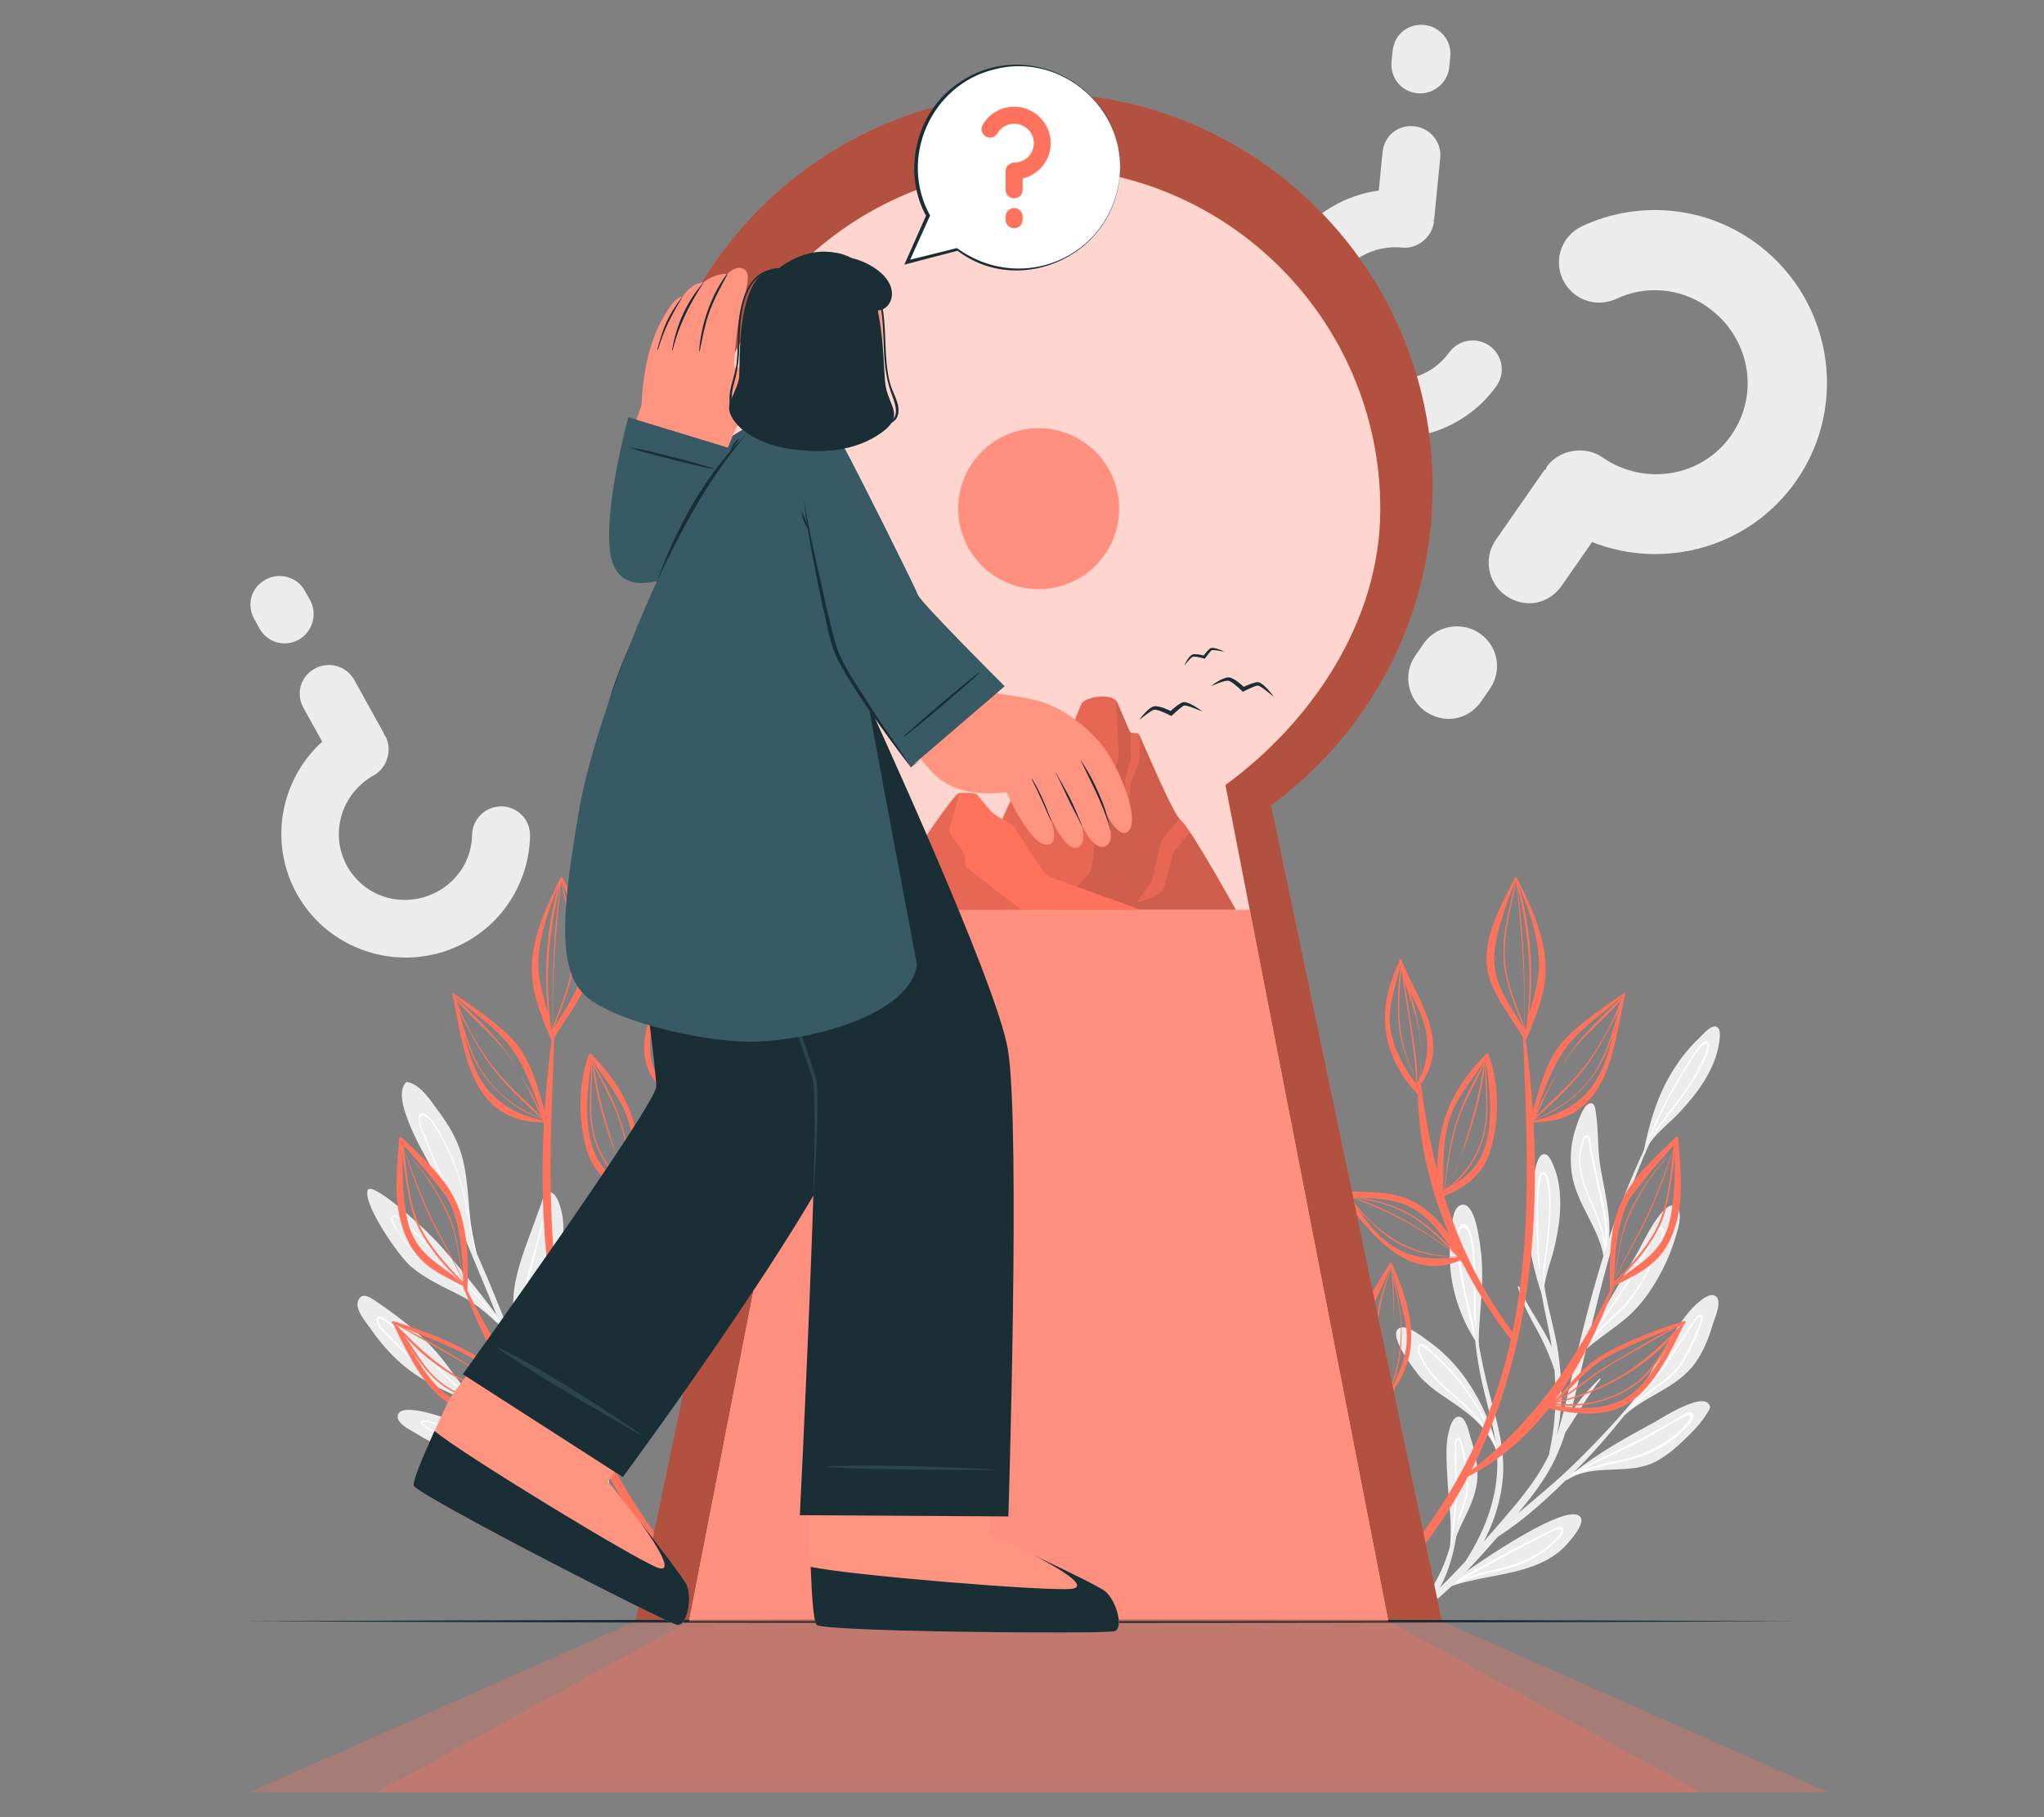
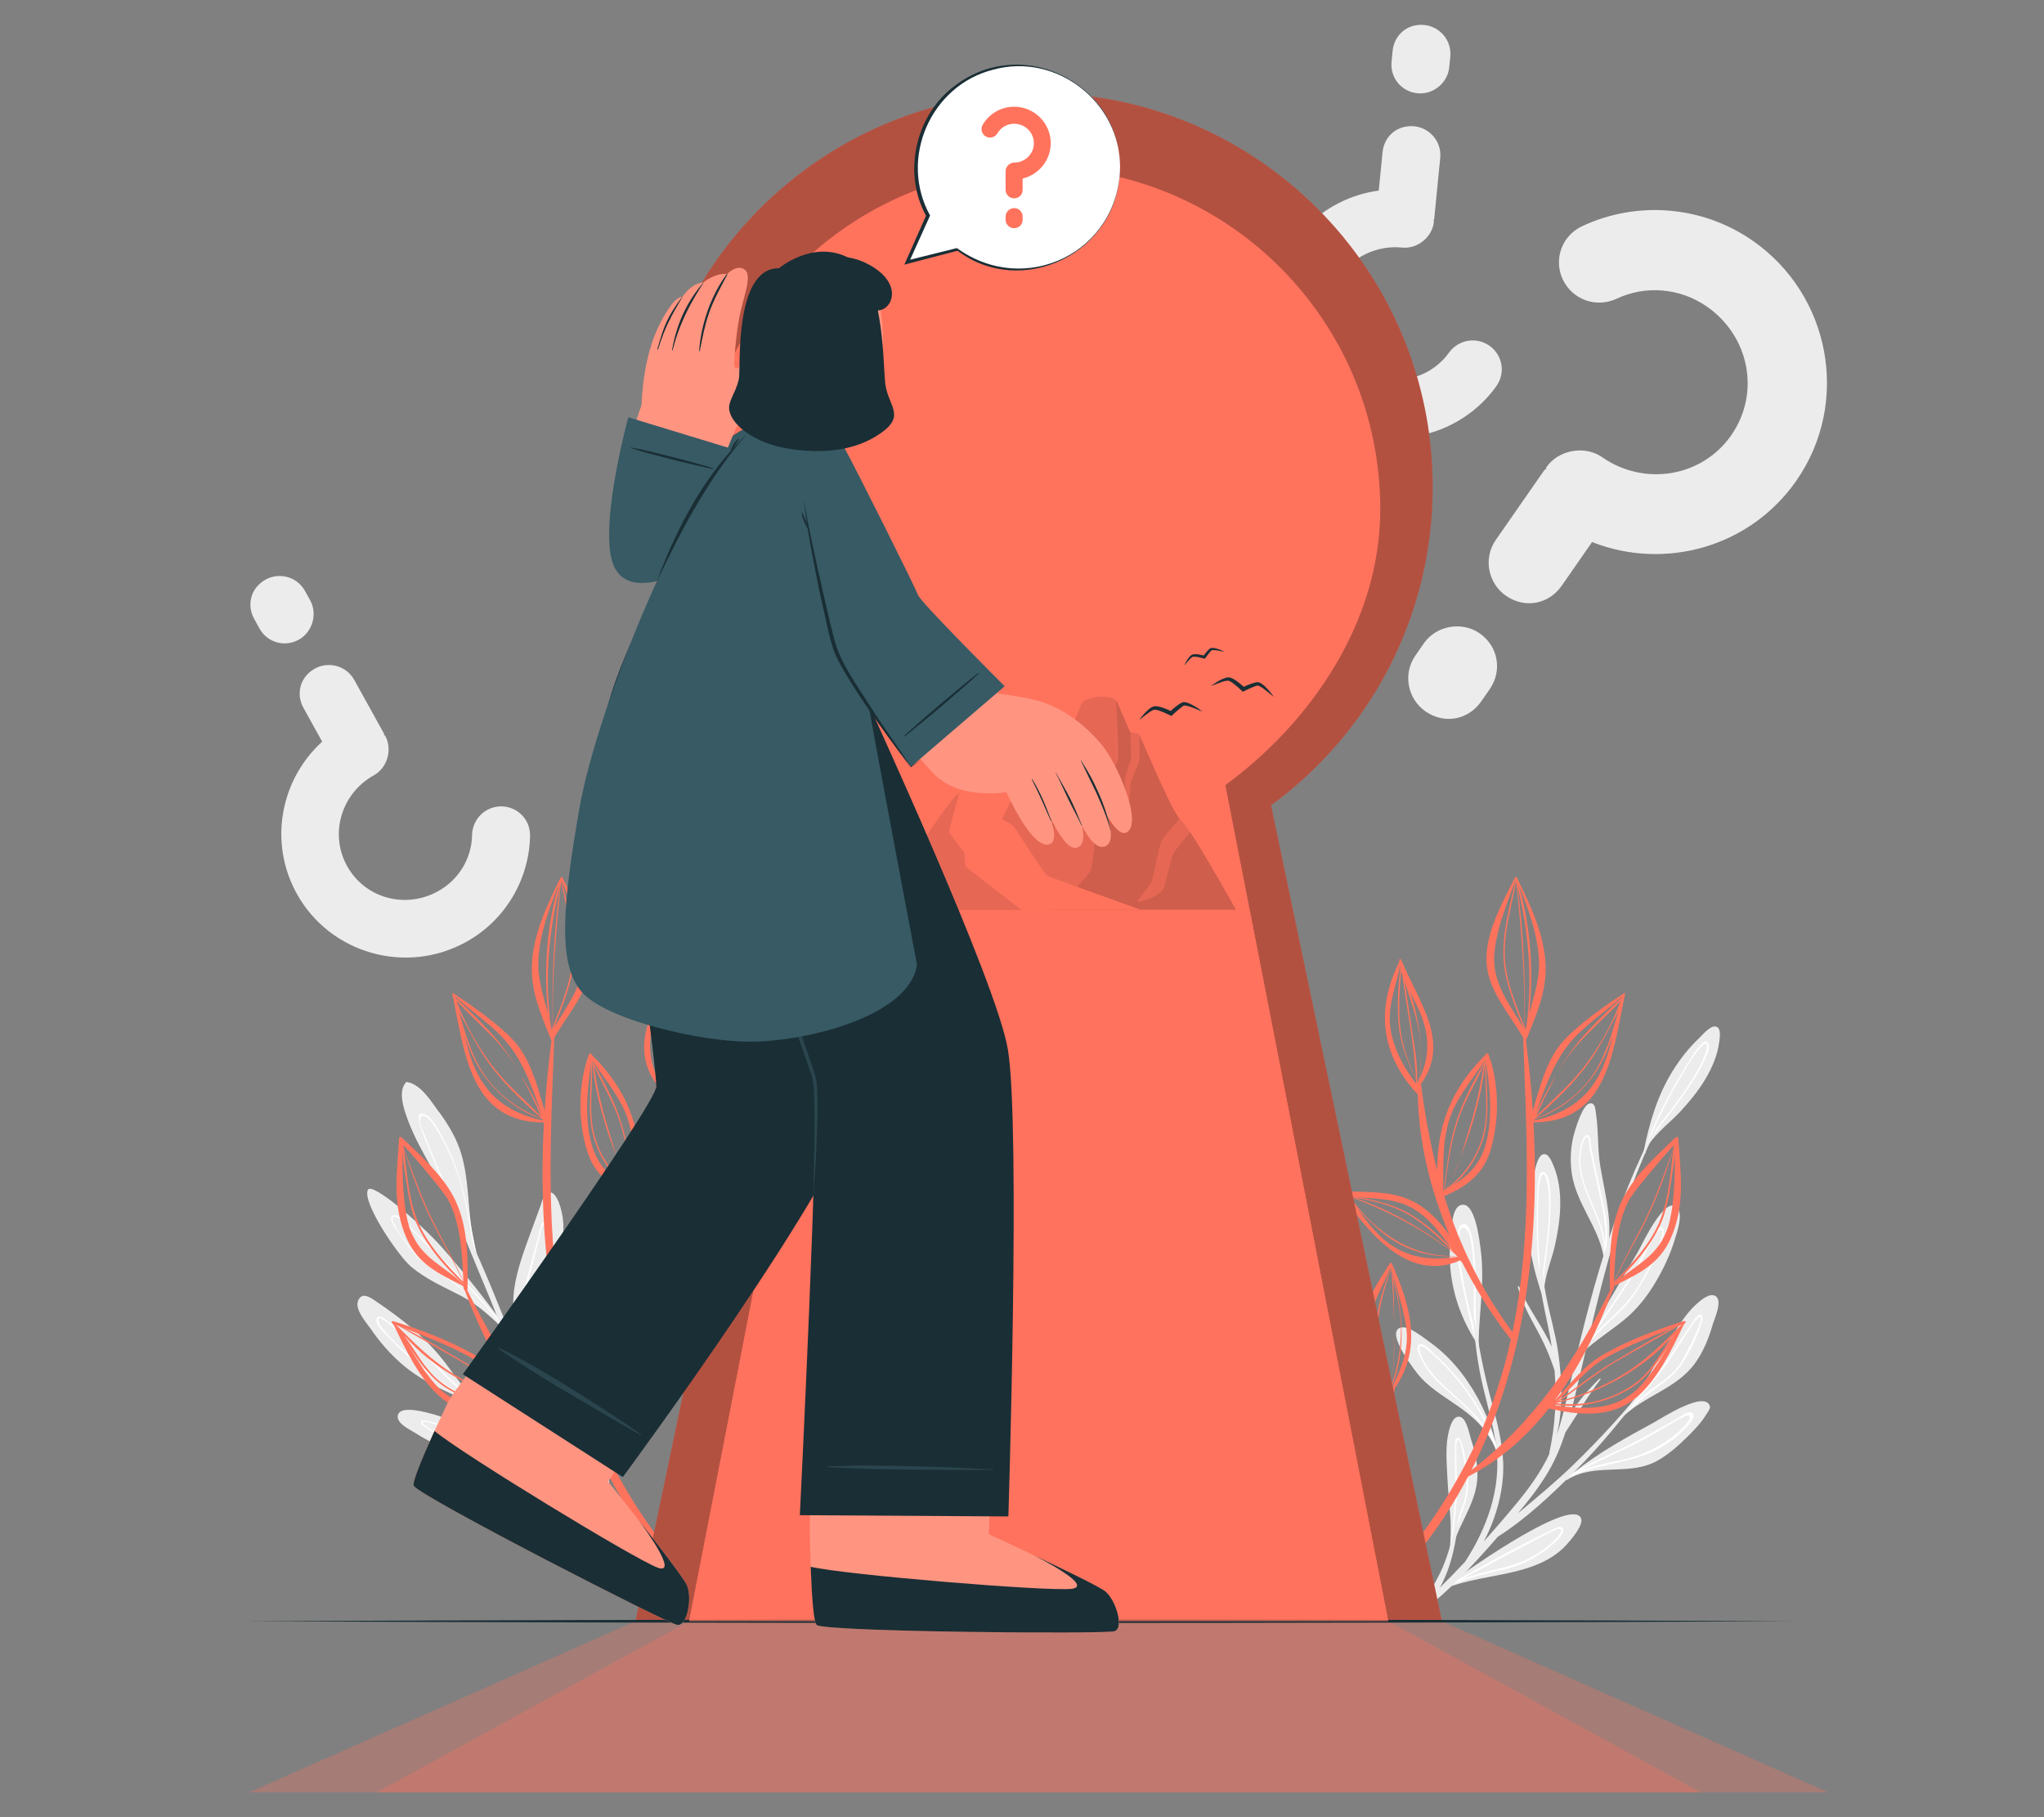
<svg xmlns="http://www.w3.org/2000/svg" id="Layer_2" data-name="Layer 2" viewBox="0 0 540 480">
  <rect x="0" y="0" width="540" height="480" fill="#808080" stroke="none" />
  <defs>
    <style>
      .cls-1, .cls-2 {
        opacity: .7;
      }

      .cls-3, .cls-4, .cls-5, .cls-6, .cls-7, .cls-8, .cls-9, .cls-10, .cls-2, .cls-11, .cls-12, .cls-13, .cls-14, .cls-15 {
        stroke-width: 0px;
      }

      .cls-3, .cls-6, .cls-2 {
        fill: #ff735d;
      }

      .cls-4 {
        opacity: .4;
      }

      .cls-5 {
        fill: #375a64;
      }

      .cls-6, .cls-16 {
        opacity: .3;
      }

      .cls-7 {
        fill: #ff9581;
      }

      .cls-8 {
        fill: #ececec;
      }

      .cls-10 {
        fill: #2b454e;
      }

      .cls-11 {
        fill: none;
      }

      .cls-12 {
        opacity: .2;
      }

      .cls-13 {
        fill: #1a2e35;
      }

      .cls-14 {
        fill: #fff;
      }

      .cls-15 {
        opacity: .1;
      }
    </style>
  </defs>
  <g id="Layer_2-2" data-name="Layer 2">
    <g>
      <g>
        <g>
          <path class="cls-8" d="m420.62,143.16l-8.03,11.55c-3.46,4.97-9.78,6.1-14.76,2.64-4.61-3.21-6.1-9.78-2.65-14.75l12.85-18.47c.12-.17.3-.05.43-.23q-.06-.3.07-.48c3.21-4.62,10.14-5.86,14.75-2.65,11.19,7.79,26.43,5.21,34.09-5.8,7.78-11.19,4.78-26.19-6.42-33.98-7.28-5.06-16.39-5.6-23.85-2.09-5.45,2.54-11.76.25-14.3-5.2-2.36-5.32-.19-11.46,5.26-13.99,14.05-6.57,31.32-5.63,44.99,3.88,20.61,14.34,25.86,42.77,11.53,63.37-12.23,17.59-34.74,23.8-53.98,16.22Zm-27.06,38.89l-2.22,3.2c-3.46,4.97-9.79,6.11-14.76,2.65-4.61-3.21-6.1-9.78-2.64-14.76l2.22-3.2c3.33-4.79,10.14-5.86,14.75-2.65,4.97,3.46,5.99,9.96,2.65,14.75Z" />
          <path class="cls-8" d="m364.25,50.33l1-10.11c.43-4.35,4.02-7.29,8.38-6.86,4.04.4,7.29,4.02,6.86,8.37l-1.6,16.18c-.02.15-.17.14-.19.29q.14.17.13.33c-.4,4.05-4.33,7.27-8.37,6.87-9.8-.97-18.51,6.02-19.46,15.66-.97,9.8,6.21,18.21,16.01,19.18,6.38.63,12.31-2.24,15.78-7.07,2.54-3.52,7.33-4.3,10.85-1.75,3.36,2.53,4.16,7.16,1.61,10.68-6.55,9.09-17.78,14.58-29.75,13.39-18.05-1.79-31.37-17.88-29.58-35.92,1.53-15.4,13.54-27.25,28.34-29.23Zm3.38-34.06l.28-2.8c.43-4.36,4.02-7.3,8.38-6.87,4.04.4,7.29,4.02,6.86,8.38l-.28,2.8c-.42,4.2-4.33,7.26-8.37,6.86-4.36-.43-7.28-4.18-6.87-8.37Z" />
          <path class="cls-8" d="m85.12,195.91l-4.93-8.89c-2.12-3.82-.84-8.29,2.99-10.41,3.55-1.97,8.29-.84,10.41,2.99l7.88,14.22c.07.13-.07.21.01.35q.21.06.29.2c1.97,3.56.57,8.44-2.98,10.41-8.62,4.77-11.8,15.47-7.11,23.95,4.77,8.61,15.46,11.45,24.07,6.67,5.61-3.11,8.86-8.84,8.96-14.79.09-4.34,3.59-7.71,7.93-7.61,4.2.17,7.49,3.53,7.39,7.87-.22,11.2-6.34,22.1-16.86,27.93-15.86,8.79-35.97,3.13-44.76-12.72-7.5-13.54-4.35-30.11,6.69-40.16Zm-16.59-29.94l-1.36-2.46c-2.12-3.83-.84-8.29,2.99-10.41,3.55-1.97,8.29-.84,10.41,2.99l1.36,2.46c2.04,3.69.57,8.44-2.99,10.41-3.83,2.12-8.37.71-10.41-2.98Z" />
        </g>
        <g>
          <g>
            <g>
              <path class="cls-8" d="m416.04,298.83c-1.1,3.61-1.33,7.5-.78,11.22,1.17,7.87,7.09,14.1,8.38,21.84-.16.93-.35,1.87-.6,2.8,0,.02,0,.03-.01.05,0,0,0,.01,0,.02h0s0,.01,0,.02c0,.04.04.07.07.09.06-.11.1-.22.15-.32.1-.2.18-.39.26-.58.12-.28.23-.55.33-.84.03.01.06-.13.06-.16,2.88-7.96.24-16.78-1.11-24.85-.77-4.62-.45-9.28-1.14-13.87-.17-1.1-.16-3.18-1.74-2.76-1.78.48-3.42,5.86-3.87,7.34Z" />
              <path class="cls-14" d="m417.2,305.61c-.5,9.57,8.33,17.94,6.28,27.5-.07.27-.13.53-.2.8-.05.18-.1.37-.16.55h0c-.03.08-.05.15-.08.23,0,.02,0,.03-.01.05,0,0,0,.01,0,.02h0s0,.01,0,.02c0,.04.04.07.07.09.01,0,.03,0,.04,0,.03,0,.06-.02.08-.06.11-.28.21-.57.3-.85.23-.71.39-1.41.49-2.12,0,0,0,0,0,0,.93-4.21.7-8.39-.19-12.81-1.1-5.43-2.48-10.7-3.47-16.19-.12-.68-.13-3.35-1.22-3-1.38.45-1.85,4.65-1.91,5.76Zm.47-1.42c.09-.54.78-4.14,1.67-3.76.53.22.6,2.95.68,3.33.32,1.48.63,2.95.95,4.44.68,3.11,1.38,6.22,2.05,9.33.82,3.85,1.34,7.69,1.06,11.51-.49-8.38-7.81-16.15-6.42-24.84Z" />
            </g>
            <g>
              <path class="cls-8" d="m413.75,390.71c0,.13.1.3.28.19,7.25-4.67,16.29-.87,23.8-5.04,3.01-1.68,5.62-4.03,8.06-6.44,1.8-1.78,3.6-3.66,4.91-5.84.18-.29,1.1-1.48.95-2.06-1.15-4.47-12.76,3.09-14.71,4.16-7.59,4.14-14.54,7.92-21.19,13.23-.7.54-1.39,1.11-2.07,1.7-.02.01-.02.05-.02.09Z" />
              <path class="cls-14" d="m413.75,390.71c.27-.17.53-.34.79-.5,4.98-2.39,10.53-3.24,15.89-4.6,5.4-1.38,10.03-3.64,14.04-7.56.71-.69,3.65-3.35,2.78-4.68-.78-1.2-3.74,1.11-4.47,1.52-5.39,3.02-10.67,6.09-16.29,8.69-3.6,1.66-7.24,3.32-10.66,5.34-.7.54-1.39,1.11-2.07,1.7-.02.01-.02.05-.02.09Zm3.39-2.02c3.97-2.22,8.13-4.07,12.26-6.03,2.84-1.34,5.61-2.79,8.32-4.37,1.49-.86,2.96-1.75,4.46-2.6.75-.43,1.5-.85,2.26-1.25.38-.21,1.62-.92,1.94-.35.85,1.56-7.47,9.46-17.8,11.5-3.88.77-7.79,1.63-11.44,3.09Z" />
            </g>
            <g>
              <path class="cls-8" d="m425.81,376.98s-.02.08.01.1c.03.03.07.03.11,0,.15-.15.3-.29.45-.44.55-.54,1.08-1.09,1.59-1.65.09-.1.19-.2.28-.31.03,0,.06-.01.08-.03,5.79-5.92,14.57-7.73,19.51-14.6,2.2-3.06,3.6-6.59,4.65-10.19.45-1.55,2.68-6.29.73-7.52-1.52-.95-3.9,1.12-4.89,2-3.16,2.8-5.39,6.72-7.59,10.27-2.15,3.48-4.12,7.05-6.16,10.59-1.9,3.27-4.12,6.19-6.48,9.06-.75.91-1.51,1.81-2.29,2.72Z" />
              <path class="cls-14" d="m425.81,376.98s-.02.08.01.1c.48-.5.95-.99,1.43-1.48-.29.35-.59.69-.87,1.04.55-.54,1.08-1.09,1.59-1.65.25-.29.51-.59.77-.88,3.32-3.22,6.9-6.15,10.67-8.85,1.88-1.34,3.48-2.86,4.81-4.77,2.43-3.48,6.19-11.67,5.47-12.91-.77-1.32-2.24,1.38-2.66,1.94-3.37,4.6-6.11,9.59-9.73,14.02-2.44,2.97-4.91,5.92-7.38,8.87-.62.6-1.23,1.21-1.82,1.85-.75.91-1.51,1.81-2.29,2.72Zm23.33-29.1c.64.27-.33,2.46-.58,3.05-1.23,2.8-2.56,5.63-4.07,8.29-1.6,2.83-3.88,4.7-6.49,6.53-2.15,1.51-4.26,3.18-6.26,4.97,2.45-2.77,4.88-5.58,7.14-8.49,1.88-2.42,3.51-5.01,5.17-7.58.83-1.29,1.66-2.57,2.54-3.81.24-.34,1.99-3.2,2.57-2.96" />
            </g>
            <g>
              <path class="cls-8" d="m382.64,413.52s.02.07.06.07c.03,0,.07-.01.08-.06.04-.19.07-.36.11-.55.13-.68.24-1.35.34-2.02.02-.12.04-.24.05-.37.02-.02.04-.04.05-.07,1.28-7.28,6.82-13.03,6.99-20.58.08-3.36-.68-6.66-1.72-9.84-.45-1.37-1.2-5.98-3.26-5.9-1.6.07-2.31,2.79-2.59,3.94-.91,3.65-.58,7.66-.41,11.38.17,3.64.53,7.27.8,10.9.25,3.37.09,6.63-.2,9.93-.09,1.04-.2,2.1-.31,3.16Z" />
              <path class="cls-14" d="m382.64,413.52s.02.07.06.07c.1-.61.2-1.21.3-1.81-.04.4-.08.81-.12,1.2.13-.68.24-1.35.34-2.02.04-.35.08-.69.12-1.04.82-4.04,1.98-8.01,3.39-11.89.7-1.94,1.12-3.86,1.13-5.94.03-3.78-1.33-11.71-2.48-12.25-1.23-.58-.95,2.14-.98,2.77-.16,5.08.34,10.14-.09,15.22-.3,3.42-.63,6.83-.96,10.25-.15.76-.3,1.52-.41,2.28-.09,1.04-.2,2.1-.31,3.16Zm1.2-7.59c.4-3.28.78-6.56.98-9.85.16-2.73.06-5.45-.01-8.18-.04-1.36-.07-2.72-.06-4.09,0-.37-.15-3.36.39-3.48.6-.13,1,1.98,1.1,2.54.51,2.68.95,5.43,1.18,8.15.25,2.89-.48,5.41-1.49,8.08-.82,2.19-1.53,4.49-2.1,6.82Z" />
            </g>
            <g>
              <path class="cls-8" d="m381.81,419.56c.13,0,.32-.05.56-.2,7.41-2.84,15.52-2.96,22.98-5.8,3.25-1.24,6.34-3.06,8.66-5.7.99-1.13,4.44-5.02,3.68-6.82-2.27-5.42-27.29,11.66-35.52,17.8-.17.09-.29.17-.38.26-.25.23-.21.44.02.46Z" />
              <path class="cls-14" d="m381.81,419.56c.55-.3,1.1-.61,1.66-.91,1.8-.72,3.61-1.41,5.47-1.99,2.94-.93,5.96-1.48,8.94-2.23,4.66-1.17,8.97-3.4,12.5-6.68.77-.71,3.05-2.59,2.56-3.91-.46-1.2-2.32-.02-2.99.3-9.41,4.49-18.56,9.65-27.68,14.72-.17.08-.32.16-.48.24-.25.23-.21.44.02.46Zm4.37-2.39c3.57-1.94,7.15-3.88,10.73-5.79,2.81-1.5,5.62-2.98,8.44-4.46,1.39-.73,2.77-1.48,4.18-2.18.55-.28,2.7-1.37,2.9-.6.19.71-1.28,2.22-1.55,2.49-4.23,4.35-9.65,6.59-15.46,7.88-3.14.7-6.24,1.53-9.24,2.66Z" />
            </g>
            <g>
              <path class="cls-8" d="m417.33,356.91c-.06.1-.07.2-.03.29.04.13.17.22.32.23.07.02.14,0,.22-.02.04,0,.09,0,.13-.04,3.5-3.42,8.85-6.61,12.45-9.9,2.76-2.53,5.03-5.54,6.95-8.76,2.11-3.56,3.93-7.42,5.12-11.39.57-1.9,2.2-6.38.66-8.25-3.16-3.84-9.56,10.13-10.48,11.69-5.14,8.7-10.27,17.4-15.32,26.16Z" />
              <path class="cls-14" d="m417.29,357.19c.04.13.17.22.32.23.21-.29.41-.59.62-.89,1.37-1.61,2.74-3.22,4.2-4.75,2.37-2.5,5.09-4.66,7.39-7.24,3.99-4.49,11.49-18.79,9.33-20.22-1.12-.74-2.51,2.2-2.92,2.9-1.61,2.76-2.86,5.69-4.51,8.43-1.72,2.88-3.61,5.65-5.49,8.42-2.91,4.27-5.83,8.52-8.69,12.82-.08.1-.16.2-.24.3Zm2.87-3.46c2.59-3.77,5.14-7.56,7.7-11.35,1.77-2.62,3.51-5.26,5.08-8,.88-1.54,1.66-3.12,2.45-4.7.39-.77.77-1.54,1.21-2.29.38-.64,1.78-3.31,2.41-2.33.61.94-1.26,5.17-1.71,6.15-.73,1.59-1.48,3.17-2.29,4.73-1.6,3.05-3.43,6.01-5.75,8.58-2.32,2.56-5.02,4.73-7.36,7.27-.59.64-1.17,1.29-1.74,1.95Z" />
            </g>
            <g>
              <path class="cls-8" d="m375.35,363.87c6.44,7,16.83,8.94,20.62,21.21,0,.05.07.05.09.02.02,0,.03-.03.02-.05-.24-1.24-.51-2.47-.84-3.69-1.75-6.59-4.82-12.99-8.9-18.39-2.46-3.24-5.38-6.17-8.7-8.52-1.7-1.2-5.37-4.27-7.49-3.79-4.57,1.02,4.03,11.95,5.2,13.22Z" />
              <path class="cls-14" d="m375.74,359.56c2.59,5.09,7.74,8.39,11.68,12.35,2.71,2.73,5.18,5.71,7.12,9.01.53,1.38,1.04,2.77,1.53,4.18.02,0,.03-.03.02-.05-.24-1.24-.51-2.47-.84-3.69-.04-.06-.07-.13-.11-.2-1.37-3.76-3.27-7.39-5.35-10.7-2.93-4.67-6.52-8.93-10.62-12.59-.71-.64-3.05-3.41-4.26-2.7-1.16.68.48,3.69.84,4.4Zm-.44-3.95c.89-.33,5.02,3.77,6.64,5.45,3.49,3.6,6.51,7.65,8.97,12.02,1.08,1.91,1.99,3.86,2.83,5.85-1.38-2.06-2.95-4-4.66-5.83-3.55-3.8-7.99-6.85-11.21-10.94-.84-1.07-1.58-2.23-2.13-3.47-.22-.5-1.24-2.77-.43-3.07Z" />
            </g>
            <g>
              <path class="cls-8" d="m383.34,325.68c-.42,3.41-.46,6.89-.07,10.3.75,6.68,3.1,12.94,6.73,18.56.06.1.13.2.2.3.06.33.12.65.2.97.01.07.03.14.05.22,0,.02.01.03.02.05h0c.05.05.15.03.15-.06,0-.4,0-.81.01-1.21.13-8.29,1.66-16.41.55-24.71-.25-1.81-1.43-13.68-5.57-11.65-1.93.94-2.06,5.49-2.27,7.22Z" />
              <path class="cls-14" d="m384.99,327.35c-.29,5.11,1.05,10.59,2.1,15.57.81,3.87,1.69,7.82,2.91,11.62.09.31.2.63.3.93.03.11.06.23.09.34.01.09.04.18.07.27h0c.05.05.15.03.15-.06,0-.4,0-.81.01-1.21-.08-.31-.17-.61-.25-.91-.6-4.51-.55-9.04-.51-13.62.02-2.47-.02-4.93-.23-7.39-.21-2.37-.32-4.91-1.05-7.18-.32-.99-.99-2.95-2.38-2.22-1.17.61-1.14,2.77-1.21,3.85Zm3.05-1.72c.88,2.68,1.01,5.84,1.2,8.65.19,2.69.16,5.39.13,8.08-.03,2.85-.06,5.76.2,8.61-.98-3.59-1.93-7.19-2.63-10.88-.55-2.88-1.03-5.79-1.37-8.7-.18-1.5-.28-3.01-.15-4.53.04-.53.1-1.08.22-1.6.36-1.66,2-.84,2.39.37Z" />
            </g>
            <g>
              <path class="cls-8" d="m434.24,304.15c-.03.13-.05.26-.08.4-.04.21.15.31.31.27.09-.02.15-.08.18-.19.05-.24.11-.48.17-.72h0c.04-.2.09-.39.13-.59.18-.32.37-.64.58-.94,2.2-3.33,6.01-6.14,8.59-8.98,2.36-2.58,4.58-5.29,6.38-8.3,1.82-3.03,3.25-6.36,3.7-9.89.12-.95.57-3.35-.62-3.95-1.5-.76-3.8,2.12-4.6,2.87-2.79,2.61-5.17,5.65-7.17,8.9-4.02,6.54-6.08,13.67-7.57,21.11Z" />
              <path class="cls-14" d="m434.91,302.5c-.26.54-.49,1.09-.67,1.65-.03.13-.05.26-.08.4-.04.21.15.31.31.27.03-.1.06-.19.09-.28.09-.21.17-.42.26-.63h0c.22-.52.46-1.03.71-1.53.89-1.77,1.96-3.44,3.22-5.12,2.11-2.82,4.32-5.56,6.33-8.45,1-1.45,8.73-12.63,5.69-13.7-.57-.21-1.12.56-1.43.88-1.08,1.12-1.95,2.44-2.77,3.74-1.94,3.03-3.76,6.14-5.49,9.29-2.37,4.35-4.48,8.83-6.17,13.48Zm5.53-11.54c1.47-2.8,3.04-5.54,4.67-8.24.8-1.31,1.59-2.65,2.46-3.92.43-.63,2.6-3.47,3.2-3.09.87.55-1.2,4.96-1.83,6.15-.72,1.36-1.5,2.68-2.32,3.97-1.65,2.61-3.48,5.11-5.35,7.56-1.65,2.18-3.63,4.48-5.18,6.98,1.28-3.21,2.74-6.35,4.35-9.41Z" />
            </g>
            <g>
              <path class="cls-8" d="m407.69,343.04c.04.13.09.25.13.38.07.2.29.19.4.08.06-.06.09-.15.06-.25-.07-.23-.14-.47-.22-.71h0c-.06-.2-.11-.38-.18-.58,0-.37,0-.73.03-1.11.23-3.98,2.12-8.32,2.93-12.08.74-3.41,1.31-6.88,1.36-10.38.05-3.54-.38-7.13-1.76-10.42-.38-.88-1.19-3.19-2.52-3.11-1.68.1-2.22,3.74-2.54,4.8-1.1,3.66-1.64,7.48-1.74,11.3-.2,7.67,1.6,14.87,4.05,22.06Z" />
              <path class="cls-14" d="m407.44,341.28c.05.6.13,1.19.25,1.76.04.13.09.25.13.38.07.2.29.19.4.08-.02-.1-.05-.19-.06-.29-.03-.22-.06-.45-.09-.67h0c-.07-.57-.11-1.12-.15-1.68-.12-1.97-.03-3.95.21-6.05.41-3.5.95-6.98,1.23-10.49.14-1.76,1.21-15.3-1.95-14.7-.6.11-.69,1.05-.8,1.48-.37,1.51-.46,3.09-.52,4.63-.16,3.59-.17,7.2-.08,10.79.13,4.95.56,9.88,1.42,14.75Zm-1.01-12.76c-.13-3.16-.15-6.32-.09-9.48.03-1.54.05-3.09.16-4.62.05-.76.51-4.3,1.21-4.28,1.03.03,1.45,4.89,1.51,6.24.06,1.54.04,3.07-.02,4.6-.12,3.09-.44,6.16-.83,9.23-.34,2.71-.89,5.7-.98,8.64-.51-3.42-.81-6.87-.96-10.32Z" />
            </g>
            <path class="cls-8" d="m389.6,348.61c1.1,7.2,2.46,14.24,4.37,21.28,1.47,5.42,2.95,10.93,3.16,16.57.25,6.74-1.7,14.24-5.13,20.71,1.98-2.21,3.93-4.45,5.87-6.73,3.95-4.63,7.87-9.38,10.67-14.81.28-.54.53-1.08.78-1.63-.02-.04-.04-.08-.03-.13,1.61-7.36,2-14.56,1.41-21.85-1.24-3.84-2.76-7.29-4.76-10.93-1.98-3.6-3.87-7.09-4.93-11.09-.06-.23.26-.36.35-.13,2.02,5.29,6.16,10.43,8.6,15.91-.14-.9-.29-1.81-.45-2.72-1.59-8.67-4.59-17.39-1.42-26.07.11-.29.52-.09.43.19-2.99,9.66,1.71,20.3,3.11,29.9,1.04,7.14,1.39,14.83-.34,21.94,1.33-3.91,2.27-7.97,3.18-12,5.46-24.35,11.77-48.56,23.61-70.69.12-.22.46-.07.35.16-12.12,24.01-16.92,50.11-23.23,75.99-.07.29-.15.59-.22.88,2.1-3.42,4.87-6.54,7.61-9.2.14-.13.36.04.24.2-3.47,4.45-6.12,9.31-9.25,13.96-1.15,3.61-2.58,7.12-4.53,10.42-2.32,3.94-5.13,7.53-8.06,11.02,4.94-4.15,9.93-8.24,14.58-12.75,7.02-6.82,13.71-14.05,19.77-21.75.09-.11.25.03.17.14-5.97,8.32-12.4,16.23-19.67,23.47-6.15,6.12-12.74,12.36-20.13,17.05-7.06,8.13-14.61,16.29-23.54,22.24-.43.28-.83-.3-.46-.63,1.64-1.46,3.24-2.94,4.82-4.43,1.54-3.44,3.68-6.6,5.05-10.16,1.61-4.19,2.69-8.5,3.28-12.95.04-.33.52-.24.5.08-.37,6.06-1.73,13.52-4.97,19.31,2.26-2.23,4.47-4.5,6.64-6.81,5.8-8.86,9.58-19.38,8.31-29.98-.65-5.44-2.22-10.71-3.49-16.02-1.42-5.92-2.16-11.85-2.67-17.91-.02-.26.36-.3.4-.04Z" />
          </g>
          <g>
            <g>
              <path class="cls-8" d="m171.55,314.27c1.25,3.45.99,7.7.84,11.29-.17,4.12-.7,8.21-1.43,12.26-.68,3.78-1.55,7.52-2.48,11.23-.01.03-.02.07-.03.1-.06.25-.12.49-.18.73-.03.3-.07.61-.13.91-.02.09-.09.15-.16.16-.1.02-.2-.04-.19-.17.02-.17.04-.34.05-.5.6-6.97-3.42-13.34-3.66-20.25-.13-3.79.78-7.58,1.48-11.28.39-2.05.49-4.7,1.29-6.62.21-.51.26-1.06.83-1.34,1.77-.83,3.35,2.25,3.78,3.46Z" />
              <path class="cls-14" d="m169.9,316.86c-1.1-.9-1.74,1.6-1.95,2.28-1.44,4.6-2.24,10.09-1.42,14.85.89,5.24,1.84,10.48,1.46,15.79-.05.17-.1.35-.15.52-.01.16-.03.33-.05.5-.01.13.09.19.19.17.02-.11.04-.21.05-.31.15-.49.29-.99.42-1.49.01-.03.02-.07.03-.1.91-3.55,1.33-7.28,1.83-10.87.72-5.09,1.23-10.24.82-15.38-.1-1.24-.24-2.48-.46-3.7-.11-.61-.22-1.82-.76-2.26Zm.62,3.11c.2,1.3.33,2.6.4,3.91.25,4.51-.18,9.04-.79,13.51-.52,3.82-.94,7.8-1.92,11.58.25-3.02.04-6.05-.38-9.07-.32-2.26-.79-4.49-1.13-6.75-.39-2.55-.11-5.07.27-7.61.34-2.32.66-4.85,1.53-7.05.18-.45.69-1.44,1.07-1.37.69.12.87,2.34.95,2.85Z" />
            </g>
            <path class="cls-8" d="m140.24,367.53s0-.02-.01-.01" />
            <g>
              <path class="cls-8" d="m168.16,415.7c.09.06.1.13.08.2h0c-.02.07-.07.13-.14.15-.04,0-.1,0-.14-.02-4.27-2.16-8.34-5.59-13.29-5.84-3.87-.2-7.19.28-10.86-1.31-3.7-1.59-7.11-4.08-9.83-7.05-1.25-1.36-2.37-2.86-3.35-4.43-.47-.76-1.99-2.64-1.78-3.61.99-4.53,14.45,3.53,16.24,4.62,7.92,4.81,15.97,10.23,22.57,16.77.02.02.03.05.02.08,0,.03-.02.06-.05.08.17.12.35.23.52.36Z" />
              <path class="cls-14" d="m168.16,415.7c-.17-.13-.35-.24-.52-.36.03-.02.04-.05.05-.08-4.37-3.32-9.02-6.33-13.68-9.23-5.01-3.11-10.13-6.29-15.51-8.72-.73-.33-3.79-2.16-4.43-.98-.62,1.14,2.54,3.9,3.22,4.51,3.99,3.57,9.2,5.21,14.23,6.68,3.27.96,6.48,1.88,9.41,3.69,2.46,1.51,4.73,3.31,7.17,4.84.07-.01.13-.07.14-.14-1.25-.79-2.46-1.67-3.66-2.53,1.22.84,2.44,1.68,3.66,2.52.03-.07,0-.15-.08-.2Zm-11.03-6.74c-4.9-1.91-10.15-2.75-14.87-5.16-2.26-1.15-4.39-2.63-6.09-4.52-.33-.36-1.92-1.96-1.56-2.6.24-.43,1.51-.04,1.7.04,1.4.52,2.75,1.14,4.07,1.82,4.61,2.35,9.09,5.01,13.48,7.74,2.44,1.51,4.83,3.09,7.2,4.7-1.24-.78-2.54-1.47-3.93-2.02Z" />
            </g>
            <g>
              <path class="cls-8" d="m148.69,321.82c.53,4.09-.3,8.36-1.41,12.3-2.59,9.11-7.58,17.56-9.16,26.96-.06.37-.12.74-.17,1.11.08.49.02.37-.14-.2,0,0,0,0,0,0-.69-2.5-3.06-13.51-1.97-21.41.68-4.93,2.38-9.59,4.08-14.24.98-2.65,1.93-5.31,2.92-7.96.32-.85.77-3.27,2.05-3.46,2.48-.37,3.59,5.3,3.8,6.9Z" />
              <path class="cls-14" d="m144.39,322.64c-.45-.23-.79-.07-1.1.29-.35.42-.41,1.13-.54,1.61-.25.97-.5,1.93-.75,2.9-1.73,6.67-4.04,13.48-4.69,20.36-.43,4.56-.19,9.18.49,13.73,0,.15,0,.3,0,.45,0,0,0,0,0,0,.16.57.22.69.14.2.05-.37.11-.74.17-1.11,0-.51.02-1.02.05-1.54.22-3.56,1.23-6.97,2.33-10.35,2.07-6.41,3.9-12.94,4.7-19.65.17-1.48.32-3.03.15-4.52-.08-.68-.24-2.02-.96-2.38Zm.6,2.15c.06.34.09.65.1.99.04.71,0,1.42-.05,2.13-.12,1.72-.39,3.41-.69,5.1-1.06,6.04-2.85,11.81-4.66,17.66-.9,2.88-1.65,5.82-1.83,8.85-.25-2.53-.39-5.07-.38-7.6.02-6.5,1.84-12.65,3.44-18.89.4-1.54.8-3.09,1.2-4.64.2-.78.39-1.55.59-2.32l.29-1.16c.2-.78.08-1.1.95-1.34,1.07-.29.9.31,1.05,1.21Z" />
            </g>
            <g>
              <path class="cls-8" d="m155.17,359.89c1.13,3.03,1.96,6.16,2.49,9.34,1.06,6.39.08,13.78,1.76,20.14.15.41.28.84.4,1.27.05.16.09.32.13.48.02.09-.12.13-.16.05-.13-.27-.26-.54-.41-.81,0,0,0,0,0-.01-.07-.14-.15-.28-.21-.43-3.17-6.2-7.23-11.86-8.58-18.82-.83-4.28-2.16-16.09.67-16.98,1.26-.4,3.23,3.94,3.92,5.77Z" />
              <path class="cls-14" d="m152.61,360.52c-.68.32-.65,1.64-.69,2.19-.11,1.43.02,2.97.16,4.4.25,2.72.85,5.4,1.59,8.02,1.42,5.02,3.18,10.08,5.51,14.79.07.14.15.28.21.43,0,0,0,0,0,.01.14.27.27.54.41.81.04.08.17.04.16-.05-.04-.16-.08-.32-.13-.48-2.08-5.46-2.95-11.2-3.68-17.01-.16-1.3-1.21-14.22-3.53-13.12Zm2.11,5.24c.2,1.22.37,2.44.53,3.67.38,2.85.71,5.72,1.12,8.57.46,3.1,1.04,6.21,1.94,9.22-1.44-3.45-2.79-6.93-3.88-10.53-.71-2.36-1.34-4.75-1.75-7.19-.22-1.32-.37-2.66-.41-4-.03-.64-.3-4.34.47-4.65.95-.39,1.89,4.38,1.97,4.9Z" />
            </g>
            <g>
              <path class="cls-8" d="m182.18,347.28c1.56,1.92.82,5.75-.02,7.76-1.21,2.89-3.42,5.15-5.84,7.07-3.52,2.78-7.45,4.93-10.41,8.36-2.94,3.4-1.99,2.38-4.05,6.74-.04.09-.12.09-.19.01-.1-.1-.18-.35-.13-.7,0-.03.01-.08.02-.12,1.9-7.17,5.57-12.81,10.45-18.41,2.77-3.17,4.44-7.19,7.32-10.25,1.07-1.13,1.78-1.8,2.85-.48Z" />
              <path class="cls-14" d="m180.52,351.05c-1.06-.5-2.38,1.64-2.92,2.42-1.56,2.24-3.09,4.48-5.04,6.41-1.72,1.7-3.44,3.35-4.92,5.26-2.26,2.91-4.07,6.16-5.34,9.6-.28.58-.54,1.18-.76,1.8-.05.35.03.6.13.7.03-.08.05-.16.08-.24,1.72-4.6,4.65-8.14,8.69-11.21,4.02-3.04,7.8-6.43,9.95-11.1.38-.83,1.12-3.18.14-3.64Zm-.17,3.05c-.35.8-.75,1.58-1.19,2.34-.82,1.36-1.78,2.64-2.84,3.82-1.89,2.1-4.1,3.8-6.34,5.5-2.63,2.01-4.93,4.34-6.63,7.05,1.31-2.91,2.96-5.66,4.99-8.15,1.81-2.22,4.03-4.02,5.89-6.17.86-1,1.62-2.06,2.38-3.13.41-.58.81-1.17,1.22-1.74.36-.51,1.51-2.34,2.28-2.19,1,.19.39,2.36.25,2.68Z" />
            </g>
            <g>
              <path class="cls-8" d="m116.49,329.18c6.34,7.16,12.23,14.69,17.84,22.42.07.1.07.22,0,.3,0,.02-.01.04-.03.05.04.05.07.1.1.15.04.06.01.11-.03.15-.01,0-.02.01-.04.02,0,0-.01,0-.01,0-.04,0-.08,0-.11-.03-3.95-3.87-7.67-7.5-12.65-10.07-4.55-2.34-9.04-4.29-12.99-7.61-3.37-2.85-12.94-16.91-11.39-20.26,1.05-2.26,14.25,9.19,19.29,14.88Z" />
              <path class="cls-14" d="m108.64,324.4c-.82-.8-3.25-3.94-4.8-3.31-1.55.64.92,3.82,1.38,4.49,1.7,2.46,3.49,4.88,5.64,6.97,2.14,2.08,4.68,3.47,7.15,5.1,6.08,4.02,11.44,9.25,16.33,14.62,0,0,0,0,.01,0,.01,0,.02-.01.04-.02.05-.03.07-.09.03-.15-.03-.05-.07-.1-.1-.15.01-.01.02-.03.03-.05-7.65-9.95-16.72-18.78-25.7-27.5Zm25.16,27.19c-3.33-3.73-6.95-7.29-10.79-10.49-4.47-3.74-9.87-6.15-13.73-10.6-1.84-2.12-3.83-4.51-5.07-7.03-.17-.34-.8-1.48-.37-1.93.38-.4,1.47.1,2.83,1.35,1.13,1.04,2.2,2.14,3.3,3.22,4.32,4.22,8.62,8.47,12.78,12.86,3.85,4.07,7.53,8.28,11.06,12.63Z" />
            </g>
            <g>
              <path class="cls-8" d="m142.87,381.66s0,.07-.02.1c-.03.08-.12.14-.21.11-.2-.07-.4-.13-.6-.19-.01.01-.03.02-.05.02-4.53-.58-8.22.18-12.58,1.3-3.25.83-6.56.78-9.81-.02-3.53-.86-6.84-2.53-9.89-4.47-1.25-.8-5.23-2.58-4.58-4.77,1.07-3.59,13.16,1.09,15.25,1.76,3.74,1.21,7.45,2.29,11.32,3.03,3.79.73,7.58,1.36,11.11,3,.06.02.08.07.08.12Z" />
              <path class="cls-14" d="m140.46,381.11s0,0,0,0c-2.19-.5-4.37-1.09-6.58-1.48-2.47-.43-5-.38-7.49-.81-4.65-.81-9.07-2.49-13.66-3.52-.6-.13-1.78-.36-1.46.66.13.44.77.8,1.11,1.04,1.02.73,2.11,1.36,3.24,1.9,3.83,1.83,8.27,3.16,12.55,2.97,4.96-.23,9.78-1.16,14.68-.11.02-.03.03-.07.02-.1-.79-.25-1.59-.43-2.4-.55Zm-10.74.3c-5.36.42-10.94-.97-15.6-3.67-.44-.26-1.6-1-2-1.34-.38-.32-.94-1,.52-.82.34.04.68.16,1.01.24,1.19.3,2.36.63,3.55.96,2.51.72,5.02,1.47,7.58,2.01,2.28.48,4.56.68,6.89.82,2.8.17,5.55.83,8.3,1.42-3.38-.42-6.88.11-10.25.37Z" />
            </g>
            <g>
              <path class="cls-8" d="m129.8,371.83c.02.07.02.14,0,.21,0,.04-.02.07-.04.1-.02.04-.05.08-.08.11,0,.02-.02.03-.03.03-.08.06-.19.09-.32.03-.68-.25-1.32-.54-1.93-.88-7.51-2.87-15.21-5.89-21.32-11.19-3.12-2.71-5.82-5.86-8.17-9.26-1.15-1.66-4.32-5.16-3.27-7.49,1.02-2.27,3.1-.83,4.51.12,3.64,2.45,7.21,5.06,10.52,7.94,3.3,2.87,6.22,6.04,8.8,9.56,3.07,4.19,6.02,8.54,11.09,10.45.14.05.22.15.25.27Z" />
              <path class="cls-14" d="m115.93,361.21c-4.22-4.5-8.91-8.6-13.73-12.43-.62-.5-2.43-1.79-2.71-.34-.33,1.7,2.18,3.7,3.14,4.71,3.65,3.84,7.52,7.47,11.75,10.67,4.71,3.57,9.8,6.45,15.39,8.33.02-.03.03-.06.04-.1-9.09-3.37-16.98-9.29-23.86-16.02-1.66-1.63-3.33-3.27-4.85-5.03-.24-.28-1.63-2.18-1.09-2.7.47-.45,2.43,1.1,2.67,1.3,1.1.91,2.19,1.81,3.28,2.73,4.1,3.47,7.87,7.17,11.57,11.06,3.56,3.73,7.57,6.64,12.29,8.66.02-.07.02-.14,0-.21-5.51-2.42-9.76-6.24-13.87-10.62Z" />
            </g>
            <g>
              <path class="cls-8" d="m115.99,293.71c2.53,3.47,4.73,7.11,5.93,11.26,1.83,6.34,1.72,12.98,2.63,19.47,0,.03,0,.05,0,.07.24,1.76.57,3.51,1.03,5.24.09.37.2.74.31,1.1.03.09,0,.18-.04.23-.04.04-.09.07-.15.08-.05.01-.11.01-.16,0h0c-.07-.03-.14-.09-.18-.18-.18-.52-.35-1.04-.5-1.57-.03-.01-.06-.03-.08-.07-3.88-8.1-8.28-16.29-12.68-24.3-1.95-3.55-3.76-7.22-5.01-11.08-.74-2.28-1.65-5.8.02-7.91.1-.14.26-.26.44-.24,3.67.62,6.41,5.18,8.41,7.92Z" />
              <path class="cls-14" d="m111.94,294.22c-1.75-.57-1.4,1.51-1.11,2.56.75,2.78,2,5.5,3.09,8.18,1.23,3.02,2.5,6.03,3.82,9.01,2.49,5.63,5.96,11.23,7.81,17.14,0,0,0,.02,0,.03h0c.05.02.11.02.16.01.06-.01.11-.04.15-.08-.09-.45-.18-.88-.27-1.33-.35-1.75-.69-3.49-1.03-5.24,0-.02-.01-.05,0-.07-1.66-8.41-3.49-16.74-7.9-24.44-1.03-1.79-2.56-5.07-4.71-5.76Zm5.24,7.35c2.62,4.88,4.37,10.07,5.58,15.4.96,4.25,1.62,8.56,2.5,12.82-1.22-3.42-3.01-6.68-4.55-10-2.42-5.21-4.71-10.47-6.85-15.79-.52-1.28-1.03-2.56-1.52-3.85-.44-1.14-1.39-2.92-1.39-4.17-.01-2.42,2.01-.78,2.67-.06.57.62,1.02,1.35,1.48,2.06.75,1.17,1.45,2.37,2.09,3.59Z" />
            </g>
            <path class="cls-8" d="m169.57,337.41c-1.11,7.97-2.63,15.65-4.79,23.4-1.97,7.05-4.02,14.1-4.98,21.38-1.27,9.66-.4,20.25,4.52,28.65-8.23-9.53-14.67-20.56-19.4-32.43-7.94-19.93-15.13-40.42-24.76-59.62-.16-.32-.6-.07-.48.25,3.95,10.48,8.59,20.71,12.63,31.16,4.01,10.38,7.74,20.89,11.94,31.19.45,1.12.93,2.22,1.41,3.31-6.15-7.62-15.17-13.24-24.03-16.5-.11-.04-.16.13-.05.18,6.29,2.77,12.03,6.7,17.07,11.35,4.41,4.06,7.76,8.77,11.31,13.53,8.02,14.28,19.22,26.12,33.49,34.95.15.09.29-.13.14-.23-5.68-3.82-10.84-8.19-15.49-13-7.92-10.48-8.29-24.47-5.93-37.19,1.24-6.67,3-13.21,4.58-19.8,1.6-6.68,3.35-13.65,3.18-20.56,0-.25-.34-.26-.38-.02Z" />
          </g>
        </g>
        <polygon class="cls-6" points="380.95 428.24 167.88 428.24 65.83 473.44 483 473.44 380.95 428.24" />
        <polygon class="cls-6" points="366.77 428.24 182.05 428.24 99.53 473.44 449.3 473.44 366.77 428.24" />
        <g>
          <g>
            <path class="cls-3" d="m385.72,306.06c-.62,1.84-1.32,3.66-2.16,5.36.52-1.17.98-2.38,1.45-3.56.24-.6.47-1.2.71-1.8Z" />
            <path class="cls-3" d="m356.1,427.34c-.44.42.25,1.17.72.79,13.43-11.01,23.58-23.94,31.04-38.11,8.54-4.35,15.54-10.63,21.33-17.98.02,0,.04.02.07.03,7.6,1.67,15.94,2.62,22.48-2.47,6.09-4.74,9.95-13.26,13.23-19.98.06-.02.11-.04.17-.07.38-.16.17-.72-.22-.6-7.04,2.18-14.3,4.93-20.76,8.51-5.77,3.19-9.27,8.03-13.59,12.73,6.62-8.89,11.63-19.14,15.49-29.38.14-.06.25-.17.25-.35,0-.12.01-.24.02-.35.04-.12.09-.23.13-.35.01-.04,0-.07,0-.1,6.59-3.31,11.94-5.71,15.01-12.73,3.79-8.66,2.51-17.16,1.92-26.27-.02-.37-.48-.45-.71-.22-5.17,5.05-11.22,10.23-14.29,16.91-3.25,7.07-3.2,15.44-3.07,23.07,0,.11.05.2.11.27-9.16,18.66-20.16,34.95-36.68,47.62,14.05-27.65,18.09-59.87,16.38-91.79,0-.02.01-.03.02-.05,19.35-.04,20.91-18.17,24.03-33.29.04-.04.13-.62.16-.78,0,0,0,0,0-.01,0,0,0,0,0-.01.05-.06-.02-.12-.08-.11-.06-.02-13.39,8.46-17.61,14.38-3.44,4.83-5,10.97-6.71,16.76-.4-6.22-1.01-12.43-1.81-18.59.13-.31.26-.63.39-.94.08.01.18-.07.14-.18-.01-.03-.02-.06-.03-.09,2.55-6.2,5.09-12.38,4.67-19.24-.48-7.92-4.14-15.63-7.61-22.65.03-.09-.39-.08-.39-.06-3.39,6.81-8.12,15.02-7.55,22.92.52,7.28,6.13,13.32,9.56,19.38.03.05.06.07.09.11.96,26.04,2.51,52.21-2.84,77.8-8.39-11.35-14.09-23.27-18.01-35.93,5.73-2.37,10.24-5.72,12.16-11.91,2.45-7.92,2.41-17.77-.47-25.53,0,0,0,0-.01-.01-.02-.07-.08-.13-.15-.17-.26-.18-.68-.03-.66.34-9.19,9.15-12.68,18.7-12.74,30.51-1.89-7.35-3.29-14.95-4.28-22.84,8.02-11.14-.75-21.86-5.2-32.78-.13-.31-.65-.22-.59.13.02.13.06.26.09.39-6.21,12.38-4.93,24.36,4.64,34.79.07.07.14.12.22.16.22,12.69,3.35,25.44,8.43,37.35-2.13-3.11-4.76-5.91-7.82-7.94-6.14-4.08-12.99-3.41-20.02-3.77-.06-.01-.12-.01-.19,0-.03,0-.07,0-.1,0-.58-.03-.82.67-.45.96.01.02.01.05.03.07,7.27,9.86,17.45,23.25,31.37,17.22.18.22.35.45.53.67,3.6,7.1,7.84,13.81,12.55,19.9.08.11.18.18.28.22-.5,2.24-1.03,4.47-1.64,6.7-5.08,18.51-14.02,35.14-25.74,49.85-3.97-14.76-5.61-28.22-3.3-43.59,7.33-10.47,4.17-21.69-.75-32.82,0,0,0,0,0,0-.04-.26-.4-.38-.58-.1-3.19,5.08-7.6,11.65-7.62,17.88-.02,6.12,3.93,11.72,7.68,16.21.03.03.06.05.09.07-1.31,6.62-1.89,13.53-1.6,20.4-1.1-5.15-3.09-10.2-6.42-14.26-4.24-5.16-9.67-7.01-15.93-8.81-.51-.15-.52,24.17,22.21,25.51.12.36.24.72.37,1.07.59,6.87,2.08,13.64,4.62,19.96-4.45,5.45-9.28,10.64-14.46,15.54Zm9.15-37.49c-5.66-2-11.78-3.78-15.59-8.73-3.53-4.58-4.01-9.05-5.76-14.6,5.99,2.63,11.19,3.7,15.5,9.73,2.92,4.08,4.29,8.9,5.85,13.6Zm2.36-23.46c-3.95-4.74-7.27-10.57-6.11-16.83.98-5.25,3.86-9.93,5.93-14.84,1.41,4.63,2.78,9.32,3.77,14.05,1.42,6.78-.52,11.5-3.18,17.29-.18.01-.36.1-.41.33h0Zm6.62-80.01c-3.24-4.18-5.81-8.79-6.79-14.08-1.15-6.21,1.29-11.33,2.46-17.21,1.01,4.04,3.04,7.51,4.8,11.32,3.2,6.9,3.29,13.34-.47,19.97Zm7.77,27.75c-.1.06-.21.11-.31.17.66-5.92,1.51-11.84,3.26-17.55,1.69-5.51,4.77-10.31,7.05-15.52-.89,5.78-2.13,11.44-3.89,17.05-.76,2.43-1.5,5.12-2.4,7.77.99-2.52,1.94-5.06,2.76-7.63,1.87-5.87,3.35-11.99,3.94-18.14.03-.08.07-.16.1-.25-.5,6.85,1.09,13.67-.9,20.41-1.62,5.49-4.91,10.02-9.33,13.48.48-.81.9-1.65,1.28-2.51-.47.95-.98,1.86-1.55,2.72Zm10.13-33.8c-.02.1-.03.21-.05.31-2.95,5.27-5.88,10.69-7.6,16.48-1.68,5.62-2.32,11.48-3,17.3-.07.04-.13.07-.2.11.1-7.14-.44-14.48,2.52-21.17,2.06-4.65,5.52-8.74,8.33-13.03Zm-8.32,32.75c3.55-2.93,6.19-6.95,7.72-11.29,2.43-6.9,1.01-13.89,1.13-20.98.72,5.63,1.45,10.92.76,16.74-.96,8.06-3.88,12-9.61,15.53Zm1.27,18.92c-5.83.76-11.21.7-16.57-2.49-5.23-3.11-8.65-8.63-12.2-13.52,6.18.8,12.37.13,17.87,3.77,4.78,3.16,7.54,7.84,10.9,12.24Zm18.91-64.21c1.21-11.45.41-23.35-2.9-34.37,2.57,6.43,4.99,12.67,5.46,19.76.35,5.3-1.29,9.87-2.56,14.61Zm-1.17,3.64c.15-12.59-.24-25.16-2-37.64,2.97,12.06,4.08,24.11,2.56,36.48-.13.58-.24,1.16-.34,1.74-.07-.2-.15-.39-.22-.59Zm-5.29-19.1c-.14-6.57,1.85-13.11,3.03-19.55,1.35,12.77,2.38,25.6,2.19,38.45-2.3-6.12-5.08-12.36-5.22-18.9Zm5.05,19.34c-3.19-5.4-7.47-10.85-7.82-17.27-.37-6.77,3.33-15.69,5.7-22.07-1.54,6.63-3.53,13.78-3.25,20.6.26,6.43,2.99,12.74,5.38,18.74Zm9.3,11.27s0,0,0,0c3.99-7.64,10.74-12.42,16.3-18.65-2.03,5.72-5.33,11.52-8.83,16.36-3.85,5.34-8.93,9.55-13.52,14.22,1.55-3.52,3.21-6.96,5.09-10.32.02-.04-.03-.08-.06-.04-1.93,3.06-3.66,6.28-5.1,9.61,2.12-6.13,4.59-13.11,8.47-18,4.22-5.32,9.56-8.52,14.3-12.9-.03.09-.06.19-.09.28-6.06,5.75-12.8,11.93-16.58,19.43Zm15.75-16.02c-1.7,5.84-3.35,11.85-6.76,16.87-3.76,5.54-9.14,9.27-15.27,11.71,5-4.43,10.13-9.22,14.04-14.64,1.9-2.64,3.52-5.47,5.06-8.33.98-1.83,2.04-3.68,2.92-5.61Zm-22.27,29.06c.05-.12.11-.24.16-.36,5.85-1.9,10.98-5.78,14.75-10.61,2.77-3.54,4.55-7.63,5.93-11.87-.65,2.69-1.37,5.37-2.4,7.95-3.48,8.69-9.57,12.9-18.44,14.89Zm20.99,43.3c.31-7.3.6-15.82,4-22.25,1.41-2.67,11.63-14.56,12.07-14.63,0,0,.63,15.74-2.07,22.64-2.94,7.51-8.79,9.22-14,14.25Zm-16.09,31.84c5.01-4.21,8.5-9.47,14.44-12.73,6.26-3.43,13.03-5.83,19.64-8.51-3.51,5.17-6.31,10.95-10.45,15.65-6.45,7.33-14.82,6.9-23.64,5.59Z" />
            <path class="cls-3" d="m374.1,285.29c.02.47.04.94.06,1.41,0,.13.19.15.2.02.02-.25.02-.51.03-.76.07.16.14.33.21.49-.08.4-.16.79-.25,1.19-.01.05.07.06.08,0,.09-.36.15-.71.22-1.07.09.22.19.44.28.66.01.03.06,0,.05-.02-.1-.24-.21-.48-.31-.73,2.11-10.32-.4-20.57-4.18-30.27-.06-.34-.12-.67-.18-1.01,0-.04-.04-.05-.07-.05-.02-.08-.12-.1-.18-.05-.04-.09-.07-.19-.11-.28-.03-.07-.15-.04-.13.04.05.21.11.41.16.62-.67,5.29-.95,10.78-.37,16.09.54,4.92,2.54,9.25,4.48,13.7Zm-3.71-28.34c1.21,9.41,3.25,18.7,3.7,28.18-1.87-4.38-3.64-8.81-4.15-13.59-.55-5.08-.18-10.25.24-15.34.07.25.14.5.21.75Zm4,28.89c.21-4.65-.68-9.29-1.38-13.87-.66-4.33-1.28-8.67-2.02-12.99,1.23,3.95,2.66,7.84,3.57,11.88,1.16,5.15,1.06,10.35.05,15.5-.07-.17-.15-.35-.22-.52Z" />
            <path class="cls-3" d="m355.02,315.92c.47.07.94.14,1.41.21,1.39,2.6,3.89,4.88,5.95,6.91,2.09,2.06,4.36,3.92,6.93,5.34,4.85,2.68,10.27,3.8,15.76,3.43.17.17.34.34.52.5.05.04.12-.01.08-.06,0,0,0,0,0,0,.04,0,.07-.05.03-.08-.11-.09-.22-.17-.33-.26-.03-.03-.06-.07-.09-.1.29-.02.58-.04.87-.07.02,0,.02-.04,0-.04-.3.03-.6.04-.9.06-3.73-4.3-8.39-8.7-13.35-11.42-4.77-2.62-10.14-3.68-15.47-4.46-.06-.09-.12-.17-.18-.26-.02-.03-.06,0-.05.03.03.07.07.14.1.21-.02,0-.04,0-.06,0-.05-.02-.1-.03-.15-.05-.03,0-.05,0-.07.02-.32-.05-.64-.09-.95-.14-.17-.02-.2.24-.03.26Zm29.24,15.09c-7.95-6.25-16.91-11.39-26.49-14.67,4.83.78,9.63,1.9,13.94,4.28,4.73,2.62,8.69,6.6,12.55,10.39Zm-27.64-14.86s.09.01.14.02c10.19,3.78,19.65,8.77,28.2,15.52.02.02.04.04.06.05-11.84.58-21.66-6.16-28.39-15.59Z" />
            <path class="cls-3" d="m367.1,367.18c-.06.15.17.23.23.09.1-.23.18-.46.27-.68.12.27.24.55.35.82.05.11.21.03.17-.08-.14-.34-.27-.68-.41-1.02,3.83-9.72,3-19.91.19-29.72-.06-.65-.13-1.31-.22-1.96,0-.05-.07-.03-.07.01.01.37.03.74.05,1.11-.06-.2-.12-.41-.18-.61.03-.09.06-.18.08-.27.01-.03-.04-.05-.05-.02-.02.06-.04.12-.07.17-.03-.09-.05-.19-.08-.28-.02-.06-.12-.03-.1.03.04.15.07.3.11.45-1.97,5.14-3.79,10.45-3.78,16.02.01,5.14,1.79,10.09,3.79,14.79-.02.1-.03.19-.05.29,0,.05.07.06.08,0,0-.05.02-.11.02-.16,0,.02.02.04.03.06-.12.32-.23.64-.35.95Zm.46-1.25c-.02-.06-.05-.12-.07-.19.66-4.34,1.05-8.6.77-13,0,0,0,0,0,0,.08,4.3-.08,8.63-.81,12.88-1.97-4.95-3.71-9.91-3.47-15.36.23-5.11,1.89-10.05,3.43-14.9.09.38.19.77.29,1.15.19,4.03.52,8.05.56,12.08,0,.04.05.04.05,0-.01-3.62-.01-7.22-.29-10.81,1.11,4.46,2.14,9,2.1,13.59-.04,4.84-.89,9.95-2.54,14.54Z" />
            <path class="cls-3" d="m343.6,366.6c.11.07.23.14.34.2,3.64,10.12,11.68,19.75,22.04,23.26.05.02.07-.05.03-.07-5.41-2.76-10.01-5.62-14.06-10.25-3.31-3.78-5.85-8.14-7.75-12.78.21.12.42.25.62.37,7.45,6.41,14.17,13.19,19.99,21.14.11.21.21.43.32.64,0,.01.02,0,.02,0-.06-.14-.12-.29-.18-.43.2.27.41.54.61.82.03.05.12,0,.08-.05-.35-.57-.72-1.13-1.09-1.68-2-4.59-4.22-8.96-7.86-12.53-3.57-3.5-7.93-6.16-12.31-8.55-.16-.12-.32-.25-.47-.37-.07-.16-.13-.32-.2-.49-.03-.08-.15-.02-.13.06.03.1.07.2.1.29-.06,0-.09.09-.05.14-.13.03-.21.2-.07.28Zm2.99,1.79c3.48,2.08,6.91,4.24,9.82,7.1,3.37,3.31,5.64,7.47,7.75,11.66-4.81-7.05-10.93-13.38-17.57-18.76Z" />
            <path class="cls-3" d="m426,339.65c.04-.08.08-.17.11-.25.04,0,.09,0,.14-.04,4.88-4.51,9.89-10.14,12.57-16.28,1.33-3.05,1.91-6.37,2.45-9.63.65-3.94,1.29-7.95,1.45-11.95,0-.21-.3-.25-.33-.03-.1.62-.18,1.25-.27,1.88-2.34,6.29-4.5,12.65-7.45,18.69-2.76,5.66-5.97,11.07-8.46,16.86-.07.07-.13.14-.2.21-.08.08-.06.19,0,.26-.04.09-.08.18-.12.27-.03.06.07.1.09.04Zm.44-.99c2.52-5.67,5.81-10.95,8.52-16.53,2.88-5.93,5.11-12.16,7.12-18.43-.79,6.11-1.18,12.47-3.36,18.24-2.42,6.39-7.58,11.87-12.28,16.72Z" />
-             <path class="cls-3" d="m425.65,339.73c2.1-6.4,1.81-13.1,4.76-19.29,2.51-5.25,5.68-10.34,9.75-14.52.03-.03.09.02.06.06-4.21,4.58-7.63,10.2-10.09,15.9-2.47,5.71-2.39,12.04-4.34,17.9-.03.09-.17.04-.14-.05Z" />
            <path class="cls-3" d="m408.27,370.46c.44.13.9.23,1.35.33-.02.06.01.14.1.13.08-.02.17-.04.25-.06.1.02.21.04.31.06-.06.04-.12.09-.18.13-.14.09.03.28.16.2.13-.08.26-.17.39-.26,6.91,1.19,14.41-.72,20.29-4.39,6.26-3.91,9.51-11.26,14-16.86.09-.11-.08-.28-.19-.17-.37.36-.71.74-1.05,1.12.18-.24.38-.48.55-.72.03-.04-.03-.09-.06-.06-4.85,4.9-9.61,9.63-15.55,13.24-5.25,3.2-10.86,5.38-16.73,6.99,5.13-3.46,9.81-7.45,15.21-10.58,5.67-3.28,11.39-6.45,17.07-9.71.05-.03.02-.11-.04-.08-6.22,2.9-12.13,6.59-18.05,10.05-5.33,3.11-10.01,7.02-15.03,10.54-.21.05-.41.11-.62.16-.69-.12-1.38-.27-2.04-.46-.26-.07-.41.32-.15.4Zm3.02.11c11.25-2.57,23.11-8.94,30.76-17.83-3.06,4.12-5.35,8.87-9.42,12.13-5.7,4.56-14.1,6.89-21.46,5.78.04-.03.08-.06.12-.08Z" />
          </g>
          <g>
            <path class="cls-3" d="m163.11,306.06c.62,1.84,1.32,3.66,2.16,5.36-.52-1.17-.98-2.38-1.45-3.56-.24-.6-.47-1.2-.71-1.8Z" />
            <path class="cls-3" d="m178.27,411.8c2.55-6.32,4.03-13.09,4.62-19.96.13-.36.24-.71.37-1.07,22.72-1.34,22.72-25.65,22.21-25.51-6.26,1.8-11.69,3.65-15.93,8.81-3.33,4.06-5.33,9.1-6.42,14.26.29-6.87-.29-13.78-1.6-20.4.03-.03.07-.04.09-.07,3.75-4.48,7.69-10.09,7.68-16.21-.02-6.22-4.43-12.8-7.62-17.88-.18-.28-.54-.17-.58.1,0,0,0,0,0,0-4.92,11.13-8.08,22.36-.75,32.82,2.31,15.37.68,28.83-3.3,43.59-11.72-14.71-20.66-31.34-25.74-49.85-.61-2.23-1.14-4.46-1.64-6.7.1-.05.2-.12.28-.22,4.71-6.09,8.95-12.81,12.55-19.9.18-.22.35-.45.53-.67,13.92,6.03,24.11-7.37,31.37-17.22.02-.02.02-.04.03-.07.37-.3.13-1-.45-.96-.03,0-.07,0-.1,0-.06,0-.12,0-.19,0-7.03.36-13.88-.31-20.02,3.77-3.06,2.03-5.68,4.83-7.82,7.94,5.08-11.91,8.21-24.66,8.43-37.35.08-.03.15-.08.22-.16,9.56-10.44,10.85-22.41,4.64-34.79.03-.13.06-.26.09-.39.06-.35-.46-.44-.59-.13-4.45,10.93-13.22,21.64-5.2,32.78-.99,7.89-2.39,15.48-4.28,22.84-.06-11.82-3.55-21.37-12.74-30.51.02-.37-.4-.52-.66-.34-.07.04-.13.09-.15.17,0,0-.01,0-.01.01-2.88,7.75-2.93,17.61-.47,25.53,1.92,6.18,6.42,9.54,12.16,11.91-3.92,12.66-9.62,24.57-18.01,35.93-5.35-25.59-3.8-51.76-2.84-77.8.03-.04.07-.06.09-.11,3.43-6.07,9.04-12.1,9.56-19.38.56-7.9-4.16-16.11-7.55-22.92,0-.02-.42-.03-.39.06-3.48,7.02-7.13,14.73-7.61,22.65-.42,6.86,2.12,13.05,4.67,19.24-.01.03-.02.06-.03.09-.04.11.06.19.14.18.13.31.26.62.39.94-.8,6.15-1.4,12.36-1.81,18.59-1.71-5.79-3.26-11.93-6.71-16.76-4.22-5.93-17.56-14.4-17.61-14.38-.07-.02-.13.04-.08.11,0,0,0,0,0,.01,0,0,0,0,0,.01.03.16.12.74.16.78,3.12,15.12,4.68,33.25,24.03,33.29,0,.02.01.03.02.05-1.7,31.92,2.33,64.14,16.38,91.79-16.52-12.67-27.52-28.97-36.68-47.62.06-.07.11-.15.11-.27.13-7.63.18-16-3.07-23.07-3.07-6.68-9.12-11.86-14.29-16.91-.23-.23-.69-.15-.71.22-.59,9.11-1.87,17.6,1.92,26.27,3.07,7.02,8.42,9.42,15.01,12.73,0,.03-.02.06,0,.1.04.12.09.23.13.35,0,.12,0,.24.02.35,0,.18.12.29.25.35,3.86,10.24,8.87,20.49,15.49,29.38-4.32-4.7-7.83-9.54-13.59-12.73-6.46-3.58-13.72-6.32-20.76-8.51-.39-.12-.6.44-.22.6.06.02.11.04.17.07,3.28,6.72,7.14,15.24,13.23,19.98,6.54,5.08,14.88,4.14,22.48,2.47.03,0,.04-.02.07-.03,5.8,7.35,12.8,13.63,21.33,17.98,7.46,14.17,17.61,27.1,31.04,38.11.47.38,1.16-.37.72-.79-5.17-4.91-10-10.09-14.46-15.54Zm11.15-35.55c4.32-6.03,9.51-7.1,15.5-9.73-1.75,5.55-2.24,10.03-5.76,14.6-3.81,4.95-9.93,6.72-15.59,8.73,1.56-4.71,2.93-9.52,5.85-13.6Zm-8.22-9.86c-.05-.23-.23-.32-.41-.33-2.67-5.78-4.6-10.5-3.18-17.29.99-4.73,2.36-9.42,3.77-14.05,2.08,4.91,4.96,9.59,5.93,14.84,1.16,6.26-2.16,12.09-6.11,16.83h0Zm-7.1-99.97c1.77-3.81,3.8-7.28,4.8-11.32,1.18,5.88,3.62,11,2.46,17.21-.98,5.29-3.55,9.89-6.79,14.08-3.77-6.63-3.67-13.07-.47-19.97Zm-8.84,45c.38.86.8,1.7,1.28,2.51-4.42-3.46-7.72-7.98-9.33-13.48-1.99-6.74-.4-13.56-.9-20.41.03.08.07.16.1.25.59,6.15,2.07,12.26,3.94,18.14.82,2.58,1.77,5.11,2.76,7.63-.89-2.65-1.63-5.34-2.4-7.77-1.76-5.61-3-11.26-3.89-17.05,2.28,5.22,5.36,10.02,7.05,15.52,1.75,5.71,2.6,11.63,3.26,17.55-.1-.06-.21-.11-.31-.17-.56-.86-1.08-1.77-1.55-2.72Zm-.26-18.05c2.96,6.69,2.42,14.03,2.52,21.17-.07-.04-.13-.07-.2-.11-.68-5.81-1.33-11.67-3-17.3-1.73-5.8-4.66-11.21-7.6-16.48-.02-.1-.03-.21-.05-.31,2.81,4.29,6.27,8.37,8.33,13.03Zm-9.62,4.2c-.69-5.82.03-11.11.76-16.74.12,7.09-1.3,14.09,1.13,20.98,1.53,4.34,4.17,8.36,7.72,11.29-5.73-3.53-8.65-7.47-9.61-15.53Zm19.24,22.21c5.5-3.65,11.69-2.97,17.87-3.77-3.55,4.89-6.97,10.41-12.2,13.52-5.36,3.19-10.74,3.24-16.57,2.49,3.36-4.39,6.13-9.07,10.9-12.24Zm-32.37-66.58c.47-7.09,2.89-13.33,5.46-19.76-3.32,11.02-4.11,22.92-2.9,34.37-1.26-4.74-2.91-9.31-2.56-14.61Zm3.51,18.84c-.1-.59-.21-1.17-.34-1.74-1.52-12.37-.41-24.42,2.56-36.48-1.77,12.48-2.15,25.05-2,37.64-.07.2-.15.39-.22.59Zm.29-.78c-.2-12.85.83-25.68,2.19-38.45,1.18,6.44,3.17,12.98,3.03,19.55-.14,6.54-2.92,12.78-5.22,18.9Zm5.55-18.31c.28-6.82-1.71-13.97-3.25-20.6,2.37,6.39,6.06,15.3,5.7,22.07-.35,6.42-4.63,11.87-7.82,17.27,2.38-6,5.12-12.31,5.38-18.74Zm-31.26,10.57c-.03-.09-.06-.19-.09-.28,4.74,4.37,10.09,7.58,14.3,12.9,3.88,4.9,6.36,11.88,8.47,18-1.44-3.33-3.17-6.55-5.1-9.61-.03-.04-.08,0-.06.04,1.89,3.36,3.55,6.8,5.09,10.32-4.58-4.67-9.66-8.88-13.52-14.22-3.49-4.84-6.8-10.64-8.83-16.36,5.56,6.22,12.3,11.01,16.3,18.65,0,0,.01,0,0,0-3.77-7.5-10.52-13.69-16.58-19.43Zm3.75,9.02c1.54,2.86,3.16,5.69,5.06,8.33,3.91,5.42,9.04,10.21,14.04,14.64-6.13-2.44-11.51-6.17-15.27-11.71-3.41-5.02-5.06-11.03-6.76-16.87.88,1.92,1.94,3.78,2.92,5.61Zm.91,8.56c-1.03-2.58-1.75-5.26-2.4-7.95,1.38,4.25,3.15,8.33,5.93,11.87,3.78,4.82,8.9,8.71,14.75,10.61.05.12.11.24.16.36-8.87-1.99-14.96-6.2-18.44-14.89Zm-16.55,43.94c-2.7-6.9-2.07-22.64-2.07-22.64.43.07,10.66,11.95,12.07,14.63,3.39,6.44,3.69,14.96,4,22.25-5.2-5.03-11.06-6.74-14-14.25Zm6.45,40.5c-4.14-4.7-6.93-10.48-10.45-15.65,6.61,2.67,13.38,5.07,19.64,8.51,5.95,3.26,9.44,8.53,14.44,12.73-8.81,1.32-17.18,1.75-23.64-5.59Z" />
            <path class="cls-3" d="m179.2,271.58c.58-5.31.3-10.8-.37-16.09.05-.21.11-.41.16-.62.02-.08-.1-.11-.13-.04-.04.09-.07.19-.11.28-.06-.05-.16-.03-.18.05-.03,0-.06.01-.07.05-.06.34-.12.67-.18,1.01-3.77,9.69-6.29,19.94-4.18,30.27-.1.24-.21.48-.31.73-.01.03.04.06.05.02.09-.22.19-.44.28-.66.07.36.14.71.22,1.07.01.05.09.04.08,0-.09-.4-.17-.79-.25-1.19.07-.16.14-.33.21-.49.01.25.01.5.03.76.01.13.2.1.2-.02.01-.47.04-.94.06-1.41,1.93-4.45,3.94-8.78,4.48-13.7Zm-.56-15.39c.42,5.09.79,10.25.24,15.34-.51,4.78-2.29,9.21-4.15,13.59.45-9.48,2.49-18.77,3.7-28.18.07-.25.15-.5.21-.75Zm-4.44,30.16c-1.01-5.15-1.11-10.35.05-15.5.91-4.05,2.35-7.93,3.57-11.88-.74,4.32-1.36,8.66-2.02,12.99-.7,4.58-1.59,9.22-1.38,13.87-.07.17-.15.35-.22.52Z" />
            <path class="cls-3" d="m193.78,315.66c-.32.04-.63.09-.95.14-.02-.02-.04-.03-.07-.02-.05.02-.1.03-.15.05-.02,0-.04,0-.06,0,.03-.07.07-.14.1-.21.01-.03-.03-.06-.05-.03-.06.09-.12.17-.18.26-5.33.78-10.7,1.84-15.47,4.46-4.96,2.72-9.62,7.13-13.35,11.42-.3-.02-.6-.03-.9-.06-.02,0-.03.03,0,.04.29.03.58.05.87.07-.03.03-.06.07-.09.1-.11.09-.22.17-.33.26-.04.03,0,.08.03.08,0,0,0,0,0,0-.04.05.03.11.08.06.17-.17.34-.33.52-.5,5.49.37,10.9-.74,15.76-3.43,2.57-1.42,4.85-3.28,6.93-5.34,2.05-2.03,4.56-4.3,5.95-6.91.47-.07.94-.14,1.41-.21.17-.02.14-.29-.03-.26Zm-16.66,4.97c4.31-2.39,9.11-3.5,13.94-4.28-9.58,3.28-18.54,8.42-26.49,14.67,3.87-3.79,7.83-7.77,12.55-10.39Zm-13.31,11.12s.04-.04.06-.05c8.55-6.74,18.01-11.74,28.2-15.52.05,0,.09-.01.14-.02-6.73,9.43-16.56,16.17-28.39,15.59Z" />
            <path class="cls-3" d="m181.38,366.24s.02-.04.03-.06c0,.05.02.11.02.16,0,.05.09.04.08,0-.02-.1-.03-.19-.05-.29,2-4.7,3.78-9.65,3.79-14.79.01-5.57-1.81-10.88-3.78-16.02.04-.15.07-.3.11-.45.01-.06-.09-.09-.1-.03-.03.09-.05.19-.08.28-.02-.06-.04-.12-.07-.17-.01-.03-.06-.01-.05.02.03.09.06.18.08.27-.06.2-.12.41-.18.61.02-.37.03-.74.05-1.11,0-.05-.07-.06-.07-.01-.09.65-.16,1.31-.22,1.96-2.82,9.81-3.65,20,.19,29.72-.14.34-.27.68-.41,1.02-.04.11.12.19.17.08.12-.27.24-.54.35-.82.09.23.17.46.27.68.06.15.29.06.23-.09-.12-.31-.23-.63-.35-.95Zm-2.65-14.84c-.04-4.59,1-9.13,2.1-13.59-.28,3.59-.28,7.19-.29,10.81,0,.04.05.03.05,0,.04-4.04.37-8.06.56-12.08.1-.38.19-.77.29-1.15,1.54,4.84,3.2,9.79,3.43,14.9.24,5.44-1.5,10.41-3.47,15.36-.74-4.24-.89-8.58-.81-12.88,0,0,0,0,0,0-.28,4.4.11,8.66.77,13-.02.06-.05.12-.07.19-1.65-4.59-2.5-9.7-2.54-14.54Z" />
            <path class="cls-3" d="m205.16,366.31c.04-.06,0-.13-.05-.14.03-.1.07-.2.1-.29.03-.08-.09-.14-.13-.06-.06.16-.13.33-.2.49-.16.12-.32.24-.47.37-4.37,2.39-8.74,5.05-12.31,8.55-3.63,3.57-5.86,7.95-7.86,12.53-.37.56-.73,1.12-1.09,1.68-.03.05.05.1.08.05.2-.28.41-.54.61-.82-.06.14-.12.29-.18.43,0,.01.01.02.02,0,.11-.21.21-.43.32-.64,5.82-7.95,12.54-14.72,19.99-21.14.21-.12.42-.25.62-.37-1.89,4.64-4.44,9-7.75,12.78-4.05,4.63-8.65,7.49-14.06,10.25-.04.02-.02.08.03.07,10.36-3.51,18.4-13.14,22.04-23.26.11-.07.23-.14.34-.2.14-.09.06-.25-.07-.28Zm-20.49,20.83c2.11-4.19,4.38-8.35,7.75-11.66,2.91-2.86,6.34-5.02,9.82-7.1-6.64,5.38-12.76,11.71-17.57,18.76Z" />
            <path class="cls-3" d="m122.92,339.61c-.04-.09-.08-.18-.12-.27.06-.07.08-.18,0-.26-.07-.07-.13-.14-.2-.21-2.5-5.79-5.7-11.2-8.46-16.86-2.95-6.04-5.11-12.4-7.45-18.69-.08-.63-.17-1.26-.27-1.88-.03-.21-.34-.18-.33.03.16,4,.8,8.01,1.45,11.95.54,3.27,1.12,6.58,2.45,9.63,2.68,6.13,7.7,11.77,12.57,16.28.05.04.09.05.14.04.04.08.08.17.11.25.03.06.12.02.09-.04Zm-12.82-17.68c-2.18-5.77-2.57-12.12-3.36-18.24,2.01,6.27,4.24,12.5,7.12,18.43,2.71,5.58,6,10.86,8.52,16.53-4.7-4.85-9.86-10.33-12.28-16.72Z" />
-             <path class="cls-3" d="m123.17,339.73c-2.1-6.4-1.81-13.1-4.76-19.29-2.51-5.25-5.68-10.34-9.75-14.52-.03-.03-.09.02-.06.06,4.21,4.58,7.63,10.2,10.09,15.9,2.47,5.71,2.39,12.04,4.34,17.9.03.09.17.04.14-.05Z" />
            <path class="cls-3" d="m140.4,370.07c-.67.19-1.35.33-2.04.46-.21-.05-.41-.11-.62-.16-5.03-3.52-9.71-7.43-15.03-10.54-5.92-3.46-11.84-7.15-18.05-10.05-.05-.03-.09.05-.04.08,5.68,3.26,11.4,6.44,17.07,9.71,5.4,3.12,10.08,7.12,15.21,10.58-5.88-1.61-11.48-3.79-16.73-6.99-5.94-3.61-10.7-8.34-15.55-13.24-.03-.03-.09.02-.06.06.18.25.37.48.55.72-.34-.38-.69-.76-1.05-1.12-.1-.1-.28.06-.19.17,4.49,5.61,7.74,12.95,14,16.86,5.88,3.67,13.39,5.58,20.29,4.39.13.08.26.17.39.26.14.09.3-.1.16-.2-.06-.04-.12-.09-.18-.13.1-.02.21-.04.31-.06.08.02.17.04.25.06.08.02.12-.06.1-.13.45-.1.9-.2,1.35-.33.26-.07.11-.47-.15-.4Zm-2.75.58c-7.36,1.11-15.76-1.22-21.46-5.78-4.07-3.26-6.37-8.01-9.42-12.13,7.65,8.89,19.51,15.26,30.76,17.83.04.03.08.06.12.08Z" />
          </g>
        </g>
        <g>
          <g>
            <path class="cls-3" d="m167.88,428.24l45.14-215.52c-25.88-18.93-42.7-49.53-42.7-84.06,0-57.49,46.6-104.1,104.09-104.1s104.09,46.61,104.09,104.1c0,34.53-16.81,65.13-42.7,84.06l45.14,215.52h-213.07Z" />
            <g class="cls-16">
              <path class="cls-9" d="m167.88,428.24l45.14-215.52c-25.88-18.93-42.7-49.53-42.7-84.06,0-57.49,46.6-104.1,104.09-104.1s104.09,46.61,104.09,104.1c0,34.53-16.81,65.13-42.7,84.06l45.14,215.52h-213.07Z" />
            </g>
          </g>
          <g>
            <path class="cls-3" d="m182.05,428.24l43.04-220.88c-22.44-16.41-40.92-42.94-40.92-72.87,0-49.84,40.4-90.25,90.24-90.25s90.24,40.41,90.24,90.25c0,29.93-18.48,56.46-40.92,72.87l43.04,220.88h-184.72Z" />
            <g class="cls-1">
-               <path class="cls-14" d="m182.05,428.24l43.04-220.88c-22.44-16.41-40.92-42.94-40.92-72.87,0-49.84,40.4-90.25,90.24-90.25s90.24,40.41,90.24,90.25c0,29.93-18.48,56.46-40.92,72.87l43.04,220.88h-184.72Z" />
-             </g>
+               </g>
          </g>
        </g>
        <path class="cls-13" d="m64.52,428.24c131.38-.61,278.76-.62,410.15,0-131.38.62-278.76.61-410.15,0h0Z" />
        <g>
-           <circle class="cls-2" cx="274.41" cy="134.36" r="21.26" transform="translate(-29.57 103.5) rotate(-20.29)" />
          <polygon class="cls-2" points="366.77 428.24 182.06 428.24 218.67 240.32 330.16 240.32 366.77 428.24" />
          <g>
            <path class="cls-13" d="m323.47,172.15c-.48-.25-.98-.45-1.48-.64-.51-.17-1.03-.34-1.62-.37-.15,0-.31,0-.5.06-.05.01-.1.04-.15.07-.04.03-.07.05-.1.07-.07.05-.12.09-.17.14-.22.19-.4.39-.59.6-.36.41-.69.84-1.01,1.27l.4-.14c-.55-.15-1.09-.27-1.65-.35-.28-.03-.57-.06-.86-.06-.15,0-.3,0-.46.03-.08,0-.17.04-.25.06-.08.03-.17.08-.25.12-.28.19-.47.4-.65.63-.18.22-.34.46-.49.69-.29.48-.56.96-.77,1.47.35-.42.7-.85,1.06-1.25.18-.2.36-.4.55-.58.19-.18.39-.36.58-.45.15-.07.4-.07.65-.06.25.01.51.06.77.11.52.09,1.05.22,1.56.36l.26.07.15-.21c.3-.43.62-.85.94-1.25.16-.2.33-.4.5-.57.04-.04.09-.09.13-.12l.06-.05s0,0,.02-.02c.06-.03.17-.05.28-.06.48-.02,1.01.06,1.53.15.52.08,1.04.19,1.57.29Z" />
            <path class="cls-13" d="m317.63,187.92c-.63-.51-1.3-.95-2-1.37-.71-.4-1.41-.8-2.27-1.02-.22-.05-.45-.1-.75-.06-.07,0-.16.03-.25.06-.07.03-.11.05-.17.08-.11.05-.2.11-.3.16-.37.22-.71.46-1.04.7-.66.5-1.26,1.03-1.86,1.58l.63-.09c-.76-.38-1.52-.72-2.32-.99-.4-.13-.81-.26-1.25-.34-.22-.04-.44-.08-.68-.09-.11-.01-.25,0-.38.02-.13.02-.27.06-.4.1-.47.19-.81.46-1.14.73-.33.28-.63.57-.92.87-.57.61-1.1,1.25-1.56,1.94.65-.52,1.27-1.05,1.93-1.53.32-.25.65-.48.98-.69.33-.2.68-.41.99-.49.24-.06.6,0,.97.1.36.09.74.23,1.1.38.73.29,1.47.63,2.18.98l.36.18.28-.27c.56-.54,1.16-1.06,1.75-1.56.3-.25.6-.49.9-.7.07-.05.15-.1.22-.14l.1-.06s.01-.01.04-.02c.09-.03.26-.02.43,0,.7.11,1.47.39,2.2.66.74.28,1.48.59,2.23.89Z" />
            <path class="cls-13" d="m223.39,151.44c-.43-.32-.89-.61-1.36-.87-.48-.25-.96-.5-1.54-.63-.15-.03-.3-.06-.5-.03-.05,0-.11.03-.16.05-.04.02-.07.04-.11.05-.07.04-.13.07-.19.11-.25.15-.46.32-.68.49-.43.34-.82.71-1.21,1.09l.42-.07c-.52-.24-1.03-.45-1.57-.61-.27-.08-.55-.15-.84-.2-.15-.02-.3-.04-.46-.04-.08,0-.17.01-.25.02-.09.01-.18.05-.26.08-.31.14-.53.32-.75.51-.21.19-.41.39-.59.6-.37.42-.71.86-1,1.33.42-.36.83-.73,1.25-1.06.21-.17.42-.34.64-.48.22-.14.44-.29.65-.35.16-.05.4,0,.65.04.25.06.5.14.74.23.5.18,1,.39,1.48.61l.24.11.18-.18c.36-.37.75-.73,1.13-1.08.19-.17.39-.34.59-.49.05-.03.1-.07.15-.1l.07-.04s0,0,.03-.01c.06-.02.18-.02.29,0,.47.06.99.23,1.48.4.5.17,1,.36,1.5.54Z" />
            <path class="cls-13" d="m236.61,149.29c-.45-.67-.96-1.29-1.5-1.9-.56-.59-1.11-1.18-1.86-1.65-.2-.11-.4-.23-.7-.29-.07-.02-.17-.02-.26-.01-.07,0-.12.02-.18.02-.12.01-.22.04-.33.06-.42.1-.81.23-1.2.36-.77.28-1.5.61-2.25.95l.63.1c-.61-.59-1.24-1.13-1.93-1.64-.35-.25-.7-.49-1.09-.7-.2-.1-.4-.2-.63-.29-.1-.05-.25-.07-.37-.1-.13-.02-.28-.02-.41-.02-.5.04-.91.2-1.31.36-.4.17-.77.36-1.14.56-.72.42-1.42.87-2.07,1.39.77-.31,1.53-.62,2.29-.89.38-.14.76-.27,1.14-.37.37-.1.77-.19,1.09-.18.25.01.58.18.9.38.32.2.63.44.94.69.62.49,1.22,1.04,1.79,1.59l.29.27.34-.17c.7-.35,1.42-.67,2.13-.97.36-.15.72-.3,1.07-.4.08-.02.18-.05.25-.07l.11-.02s.01,0,.04,0c.09,0,.26.06.41.13.64.32,1.29.8,1.9,1.29.63.48,1.24,1,1.86,1.51Z" />
            <path class="cls-13" d="m336.5,184.04c-.45-.67-.96-1.29-1.5-1.9-.56-.59-1.11-1.18-1.86-1.65-.2-.11-.4-.23-.7-.29-.07-.02-.17-.02-.26-.01-.07,0-.12.02-.18.02-.12.01-.22.04-.33.06-.42.1-.81.23-1.2.36-.77.28-1.5.61-2.25.95l.63.1c-.61-.59-1.24-1.13-1.93-1.64-.35-.25-.7-.49-1.09-.7-.2-.1-.4-.2-.63-.29-.1-.05-.25-.07-.37-.1-.13-.02-.28-.02-.41-.02-.5.04-.9.2-1.31.36-.4.17-.77.36-1.14.56-.72.42-1.42.87-2.07,1.39.77-.31,1.53-.62,2.29-.89.38-.14.76-.27,1.14-.37.37-.1.77-.19,1.09-.18.25.01.58.18.9.38.32.2.63.44.94.69.62.49,1.22,1.04,1.79,1.59l.29.27.34-.17c.7-.35,1.42-.67,2.13-.98.36-.15.72-.3,1.07-.4.08-.02.18-.05.25-.07l.11-.02s.01,0,.04,0c.09,0,.26.06.41.13.64.32,1.29.8,1.9,1.29.63.48,1.24,1,1.86,1.51Z" />
          </g>
          <g>
            <g>
              <path class="cls-3" d="m326.5,240.32s-12.04-21.67-14.5-23.61c-1.87-1.48-7.13-13.84-10.95-22.48-.46-1.05-2.22-.19-2.64-1.16-1.43-3.28-2.58-6-3.18-7.4-1.22-2.86-8.23-1.54-9.38,0-.59.79-4.75,12.45-7.4,17.98-.85,1.78-6.44,2.91-8.74,3.82-2.22.88-8.17,17.65-9.89,18.87-9.52,6.73-11.87,12.75-13.77,13.97h80.44Z" />
              <path class="cls-15" d="m326.5,240.32s-12.04-21.67-14.5-23.61c-1.87-1.48-7.13-13.84-10.95-22.48-.46-1.05-2.22-.19-2.64-1.16-1.43-3.28-2.58-6-3.18-7.4-1.22-2.86-8.23-1.54-9.38,0-.59.79-4.75,12.45-7.4,17.98-.85,1.78-6.44,2.91-8.74,3.82-2.22.88-8.17,17.65-9.89,18.87-9.52,6.73-11.87,12.75-13.77,13.97h80.44Z" />
              <polygon class="cls-4" points="326.51 240.31 326.51 240.32 326.5 240.31 326.51 240.31" />
              <polygon class="cls-12" points="326.5 240.31 326.5 240.32 326.5 240.31 326.5 240.31" />
              <path class="cls-15" d="m326.5,240.31h-47.92c2.89-2.87,9.06-9.09,9.6-10.43.71-1.75,1.63-14.41,1.89-16.08.26-1.68,5.17-11.71,5.37-13.51.2-1.79-.61-14.96-.62-15.23h0s0,0,.01,0c.02.02.04.03.05.06.02.02.04.04.06.07.02.03.04.05.06.07.02.03.03.05.05.07.02.03.04.06.05.08,0,.01.01.02.02.03.02.03.03.05.04.08,0,.02.02.03.03.05.01.03.03.06.04.09.03.07.06.13.09.2.03.07.06.15.1.22.03.08.07.16.1.24.04.08.07.17.11.25.65,1.51,1.63,3.81,2.79,6.47.02.03.03.07.05.1.02.03.04.06.06.08.02.03.05.06.08.08.02.02.04.03.06.05,0,0,.16,6.34.12,6.9-.03.56-1.45,4.59-1.53,5.46-.08.87.13,4.24,0,4.96-.08.42-1.49,4.82-1.87,5.9-.1.29,1.02.1,1.05.1.14,0,1.46-3.92,1.72-4.2.26-.28.47-5.55.64-5.95.18-.4,1.9-4.76,2.13-5.24.23-.48.14-7.1.14-7.1.71,1.62,1.48,3.37,2.27,5.15.2.44.39.89.59,1.34.07.15.13.3.2.45.18.41.36.82.55,1.23.25.56.5,1.12.75,1.67.12.28.25.55.37.83.12.27.25.54.37.82.12.27.24.54.37.81.49,1.07.96,2.09,1.42,3.06.12.24.23.48.34.71.87,1.81,1.67,3.37,2.35,4.52.11.19.22.36.32.53.07.11.14.22.21.32.04.06.08.12.12.18.12.17.23.33.34.46,0,0-4.23,4.69-4.85,6.02-.62,1.33-2.14,9.77-2.63,10.74-.49.97-3.74,4.85-3.6,5.17.14.32,6.13-1.58,6.81-3.4.68-1.82,2.13-8.73,2.8-9.67.51-.72,2.95-3.85,4.27-5.33,5.66,8.68,11.85,20.16,12.09,20.47Z" />
              <path class="cls-15" d="m280.81,219.07c-.18.21-3.62-1.18-3.82-1.28-.2-.09-1.32-4.31-1.54-4.24-.22.07-3.06-1.16-3.44-1.7-.38-.54-1.37-4.62-1.37-4.62h0s.36-.15.93-.38c2.12-.65,4.88-1.43,6.21-2.44.07.88.42,5.18.35,5.85-.07.75-.63,2.49-.46,3.05.17.55,3.32,5.55,3.14,5.76Z" />
            </g>
            <g>
              <path class="cls-3" d="m301.36,240.31s-21.67-7.8-24.42-8.82c-1.17-.43-8.44-12.48-9.1-13.18-1.03-1.1-4.43-2.25-6.25-4.26-.43-.47-3.15-3.86-3.38-4.09-.69-.67-3.36-.52-4.73-.52-1.49,0-12.9,17.57-14.08,19.04-1.19,1.48-7.62,6.81-9.61,7.35s-7.48,4.48-7.48,4.48h79.04Z" />
              <path class="cls-15" d="m255.22,229.02c-.27-.25-.36-3.12-.45-3.64-.08-.49-3.97-5.07-4.01-5.72-.03-.65,2.73-10.21,2.73-10.21-1.49,0-12.9,17.57-14.08,19.04-.07.09-.17.2-.28.32-.06.06-.12.12-.18.19-.23.23-.51.5-.83.8-.09.08-.19.17-.28.26-.15.13-.3.27-.46.41-.11.09-.21.19-.32.28-.16.14-.34.29-.51.44-.12.1-.23.2-.35.29-.36.3-.73.6-1.1.9-1.37,1.09-2.81,2.15-3.92,2.81-.1.06-.2.12-.29.17-.09.05-.19.1-.28.15-.13.07-.26.13-.38.18-.08.04-.15.06-.22.09-.07.03-.14.05-.2.06-.12.03-.26.08-.41.14-.07.03-.15.06-.23.1-.08.04-.16.07-.25.11-.08.04-.17.08-.26.13-.09.04-.18.09-.27.14-.19.1-.38.2-.58.31-.2.11-.4.23-.61.35-.15.09-.31.18-.47.28-.05.03-.1.06-.16.1-.11.06-.21.13-.31.19-.05.03-.11.07-.16.1-.11.07-.21.13-.31.2-1.81,1.16-3.45,2.33-3.45,2.33h47.49c-4.78-3.64-14.39-11.12-14.59-11.3Zm-10.86-.86c-.16-.06-1.19-1.6-1.34-1.65-.15-.05-.46-1.27-.38-1.33.08-.06.55-.31.63-.33.08-.01.49.75.57.75s1.51,0,1.65.11c.14.11,1.24,2.25,1.19,2.44-.06.25-2.18.06-2.34,0Z" />
            </g>
          </g>
        </g>
        <g>
          <g>
            <g>
              <g>
                <path class="cls-7" d="m178.92,429.21c-2.67-.41-67.91-33.87-69.59-36.72-.64-1.08,3.68-10.86,9.23-22.54,1.2-2.52,29.49-39.28,29.49-39.28l37.91,20.3-25.27,40.43s19.25,23.99,20.76,27.31c1.5,3.32.15,10.9-2.52,10.5Z" />
                <path class="cls-13" d="m178.92,429.21c-2.67-.41-67.9-33.87-69.59-36.72-.49-.82,1.87-6.63,5.46-14.5,7.5,6.2,53.18,34.03,58.99,36.11,5.61,2.02-3.48-10.44-5.14-12.67,5.49,7,11.95,15.4,12.81,17.27,1.49,3.31.15,10.91-2.53,10.5Z" />
              </g>
              <g>
                <path class="cls-13" d="m122.28,363.01l42.26,27.15s58.17-78.61,62.79-100.33c3.5-16.46-19.88-103.97-19.88-103.97l-.6-23.14h-36.66s-16.55,30.12-10.38,45.6c6.35,15.92,13.57,73.54,13.57,78.68,0,4.72-51.1,76.01-51.1,76.01Z" />
                <path class="cls-10" d="m131.8,356.05c1.23.46,2.4,1.2,3.57,1.8,1.32.68,2.63,1.35,3.93,2.07,2.49,1.38,4.94,2.82,7.37,4.3,4.91,2.98,9.77,6.02,14.57,9.18,2.73,1.8,5.44,3.62,8.12,5.49.11.07,0,.24-.12.18-4.96-2.79-9.87-5.69-14.78-8.57-4.9-2.87-9.83-5.76-14.61-8.82-1.37-.88-2.76-1.75-4.1-2.68-1.32-.92-2.81-1.73-4.04-2.77-.07-.06-.02-.22.09-.18Z" />
              </g>
            </g>
            <g>
              <g>
                <path class="cls-7" d="m294.47,430.87c-2.57.83-75.89.19-78.67-1.6-1.06-.67-1.59-11.36-1.86-24.29-.06-2.79.24-45.8.24-45.8l49.02.29-1.98,45.79s27.96,12.8,30.8,15.1c2.82,2.29,5.03,9.68,2.46,10.51Z" />
                <path class="cls-13" d="m294.47,430.87c-2.56.83-75.88.19-78.67-1.61-.8-.51-1.3-6.76-1.63-15.4,9.48,2.18,62.79,6.56,68.92,5.82,5.92-.71-7.8-7.76-10.28-9.01,8.05,3.79,17.59,8.4,19.2,9.69,2.81,2.29,5.02,9.68,2.45,10.52Z" />
              </g>
              <g>
                <path class="cls-13" d="m190.2,213.48s23.85,66.24,24.88,71.19c1.6,7.64-3.77,115.56-3.77,115.56l55.09.33s3.24-102.95-.12-123.28c-2.98-18.07-36.74-90.9-38.48-95.02-2.1-4.97-3.47-12.94-4.34-19.54h-52.04s-2.48,26.82,9.72,46.22c0,0,5.52,2.56,9.06,4.55Z" />
                <g>
                  <path class="cls-10" d="m203.82,214.81c-2.74-.05-5.48-.24-8.18-.74-2.73-.51-5.27-1.42-7.93-2.2-2.52-.74-5.19-.86-7.77-1.27-2.62-.42-5.23-1.11-7.62-2.27-.11-.06-.21.11-.09.17,2.37,1.21,4.76,2.36,7.3,3.16,2.61.82,5.34.94,7.99,1.59,2.73.67,5.35,1.55,8.16,1.88,2.72.31,5.47.3,8.17-.14.11-.02.07-.18-.03-.18Z" />
                  <path class="cls-10" d="m190.2,213.48c8.54,22.87,16.83,45.89,24.66,69.02.83,2.06,1.06,4.43,1.09,6.66.14,8.92-.39,17.79-1.07,26.65l.27-13.32c.07-4.44.09-8.88-.07-13.3-.06-2.23-.25-4.31-1.1-6.4-1.37-3.99-5.12-14.75-6.55-18.88-5.83-16.78-11.66-33.57-17.24-50.44h0Z" />
                  <path class="cls-10" d="m218.44,387.37c1.29-.14,2.67-.1,3.98-.14,1.48-.04,2.95-.09,4.43-.1,2.85-.02,5.69,0,8.54.05,5.74.1,11.48.25,17.21.49,3.26.14,6.52.29,9.78.48.13,0,.12.14,0,.14-5.69.03-11.39-.03-17.08-.07-5.68-.04-11.39-.08-17.07-.27-1.63-.05-3.26-.1-4.89-.19-1.61-.1-3.3-.07-4.89-.26-.1-.01-.13-.12-.02-.13Z" />
                </g>
              </g>
            </g>
          </g>
          <g>
            <g>
              <path class="cls-5" d="m206.65,123.25c-15.04,21.5-31.64,35.17-41.88,29.36-6.8-3.86,3.5-19.83,3.82-20.18,1.1-1.2,15.24-11.86,29.14-19.83,15.3-8.77,15.64,1.04,8.92,10.65Z" />
              <g>
                <g>
                  <path class="cls-7" d="m162.8,149.86c-2.88-5.75.64-26.87,7.41-44.81,1.19-3.14,25.83,4.37,24.32,7.83-4.99,11.43-11.71,32.2-19.13,37.23-5.77,3.91-10.6,3.72-12.59-.26Z" />
                  <g>
                    <path class="cls-7" d="m193.92,96.24c.32,1.61,1.17,1.46,2.5-1.15,1.35-2.63,4.38-14.03,8.28-12.63,3.91,1.4-.64,17.47-3.18,21.63-2.54,4.17-8.12,10.01-8.12,10.01.26-3.3.11-11.38.53-17.87Z" />
                    <path class="cls-7" d="m169.41,109.57c.19-10.09,1.82-20.9,8.16-29.31,1.24-1.65,2.79-1.98,2.79-1.98,2.78-3.82,5.41-3.66,5.41-3.66,3.68-2.77,6.35-2.23,6.35-2.23,0,0,2.6-2.79,4.69-1.11,2.02,1.63-.56,7.51-1.49,12.55-2.13,11.54-1.65,26.9-1.94,30.29l-23.98-4.54Z" />
                    <path class="cls-13" d="m184.87,92.7c.7-3.38,1.29-6.73,2.44-10,1.26-3.59,3.08-6.83,4.85-10.18.06-.1-.08-.19-.16-.1-4.16,5.55-6.83,13.34-7.29,20.25-.01.17.12.2.15.03Z" />
                    <path class="cls-13" d="m177.72,92.42c.86-3.26,2.41-8.97,8.15-17.74.02-.03-.02-.07-.05-.04-4.49,5.2-7.07,11.03-8.26,17.74-.04.21.1.26.15.04Z" />
                    <path class="cls-13" d="m173.88,92.2c1.67-5.48,3.42-8.72,6.49-13.89.02-.03-.03-.07-.05-.04-4.11,5.5-4.97,7.97-6.64,13.9-.06.2.13.25.2.03Z" />
                  </g>
                </g>
                <g>
                  <path class="cls-5" d="m194.53,118.92l-28.54-8.7s-8.68,31.77-3.32,40.22c2.91,4.59,9.77,5.82,18.22-3.49,2.26-2.49,13.63-28.04,13.63-28.04Z" />
                  <path class="cls-13" d="m188.48,123.73c-1.38-.48-2.8-.85-4.2-1.24-1.4-.4-2.81-.78-4.23-1.15-2.83-.73-5.66-1.45-8.5-2.13-.78-.19-1.55-.37-2.33-.54-.84-.18-1.69-.27-2.53-.46-.07-.01-.09.08-.02.1.69.19,1.36.48,2.04.69.71.21,1.43.41,2.15.61,1.41.38,2.82.76,4.23,1.12,2.82.74,5.66,1.46,8.5,2.1,1.61.36,3.22.78,4.85,1.05.1.02.13-.11.04-.15Z" />
                  <path class="cls-13" d="m192.74,118.7c.65.03,1.3.06,1.95.11,0,0-.05.15-.05.15-2.02,5.59-4.3,11.08-6.82,16.47-1.98,3.98-3.78,8.21-6.75,11.59-1.06,1.06-2.15,2.07-3.32,3,1.01-1.09,2.04-2.16,2.97-3.31,2.67-3.52,4.24-7.75,6.2-11.7,0,0,3.72-8.08,3.72-8.08l3.79-8.06.09.16c-.59-.1-1.18-.21-1.77-.33h0Z" />
                </g>
              </g>
            </g>
            <g>
              <g>
                <path class="cls-7" d="m211.46,119.4c-3.41-.04-5.89-5.97-6.53-10.08-.05-.32,1.06-3.09,2.29-6.54.74-2.09,1.51-4.44,2.05-6.63l12.92,6.78s-2.5,4.26-3.43,8.09c-.07.32-.12.63-.13.92,0,.04,0,.1-.02.15-.15,1.78-3.85,7.35-7.15,7.31Z" />
                <path class="cls-13" d="m218.62,111.94l-.02.15c-.44-.04-.91-.14-1.42-.28-7.43-2.03-7.48-11.64-7.22-15.3l12.22,6.41s-2.5,4.26-3.42,8.09c-.07.31-.12.62-.13.93Z" />
              </g>
              <g>
                <path class="cls-7" d="m206.2,77.23c-2.3,5.82-1.07,20.95,2.87,25.13,5.7,6.07,15.73,7.41,21.06.4,5.17-6.8,3.36-25.91-1.1-29.78-6.56-5.71-19.42-4.35-22.83,4.25Z" />
                <path class="cls-13" d="m231.92,81.99s-.05,3.63-2.49,4.49c-.2.07-9.54,16.7-22.03,14.04,0,0-8.39-11.76-4.93-21.33,2.24-6.18,6.77-7.53,6.77-7.53,0,0,9.76-7.08,19.71-2.08,9.96,5,6.9,12.34,2.98,12.41Z" />
              </g>
            </g>
            <path class="cls-5" d="m223.45,162.72l1.61-9.66s5.31-5.22,4.73-10.18c-.58-4.95-6.72-21.98-11.68-29.27-5.03-7.39-13.62-4.15-17.83-.35-8.91,8.03-16.12,18.18-30.09,49.47h53.27Z" />
            <path class="cls-5" d="m198.27,113.73c-17.71,15.96-40.7,73.93-45.19,99.76-4.49,25.83-5.77,41.09.57,48.49,6.34,7.4,31.37,13.18,44.34,13.18,15.56,0,42.43-6.92,44.27-20.38,0,0-16.36-85.89-16.37-89.67,0-5.35-.83-12.05-.83-12.05,0,0,6.37-4.16,6.2-9.12s-7.4-22.59-10.82-28.92c-2.97-5.5-10.77-11.57-22.17-1.3Z" />
            <g>
              <path class="cls-13" d="m173.58,153.48c5.25-14.21,12.65-28.16,23.64-38.77-9.96,11.5-17.15,25.08-23.64,38.77h0Z" />
              <path class="cls-13" d="m195.39,115.71c-.68,1.26-1.48,2.27-2.3,3.44.17-1.41,1.13-2.66,2.3-3.44h0Z" />
            </g>
            <g>
              <g>
                <path class="cls-7" d="m223.89,120.75c3.61,7.95,17.7,36.52,18.73,37.84,1.03,1.32,22.54,26.7,26.34,30.27,2.68,2.52-20.25,17.63-22.45,15.3-5.17-5.45-18.96-21.81-23.71-30.07-3.89-6.76-10.67-44.24-10.68-53.72-.01-9.44,5.85-12.69,11.78.38Z" />
                <g>
                  <path class="cls-7" d="m260.87,182.94s10.6.88,16.02,3.07c7.26,2.93,12.33,8.45,14.31,10.89,4.14,5.09,10.62,20.27,6.58,22.9-3.66,2.38-9.51-13.47-9.51-13.47,0,0,8.62,15.18,3.69,17.23-4.94,2.06-10.67-16.73-10.67-16.73,0,0,8.51,15.79,3.09,17.11-4.1.99-10.25-15.73-10.25-15.73,0,0,7.22,13.62,3.05,14.83-4.61,1.33-11.26-13.75-11.26-13.75-11.12,1.27-17.48-2.1-20.78-6.75-.71-.99,15.75-19.6,15.75-19.6Z" />
                  <g>
                    <path class="cls-13" d="m285.62,200.89c1.08,1.75,2.18,3.51,3.1,5.34.92,1.84,1.77,3.71,2.52,5.62,1.82,4.69,2.23,7.92,2.19,7.72-1.11-4.64-4.3-11.27-5.22-13.1-.92-1.83-1.74-3.71-2.66-5.54-.02-.05.05-.07.07-.03Z" />
                    <path class="cls-13" d="m278.93,204.09c1.28,2.29,2.63,4.51,3.81,6.86,1.17,2.33,2.08,4.65,3.09,7.06.08.19-.05.17-.13-.02-1.1-2.37-2.31-4.47-3.44-6.82-1.13-2.35-2.17-4.75-3.39-7.06-.02-.04.04-.06.06-.03Z" />
                    <path class="cls-13" d="m272.7,205.8c2.13,3.4,3.64,7.19,5.03,10.94.07.19-.09.14-.17-.04-1.6-3.67-2.83-6.56-4.97-10.82-.03-.07.07-.15.12-.07Z" />
                  </g>
                </g>
              </g>
              <g>
                <path class="cls-5" d="m240.64,202.54l24.78-21.27s-22.16-22.09-22.89-24.1c-.73-2.01-16.17-32.97-19.85-39.61-3.68-6.64-11.27-9.9-10.9,6.19.37,16.09,7.24,41.01,8.9,47.78,1.34,5.46,19.97,31.01,19.97,31.01Z" />
                <path class="cls-13" d="m238.81,194.47c.72-.82,8.08-7.2,9.71-8.56,1.63-1.35,8.24-6.94,10.04-8.2.08-.06.17.04.1.11-1.52,1.56-8.17,7.22-9.81,8.63-1.63,1.41-9.06,7.56-9.97,8.13-.08.05-.13-.06-.08-.12Z" />
                <g>
                  <path class="cls-13" d="m243.31,200.66s-2.62,1.96-2.62,1.96c0,0-.07.05-.07.05-3.97-5.14-7.77-10.4-11.47-15.75-2.71-4.03-5.4-8.09-7.67-12.4-2.28-4.34-2.86-9.34-4.05-14.03-.7-3.16-1.38-6.32-1.98-9.49-1.21-6.34-2.48-12.7-3.08-19.14.97,6.38,2.45,12.68,3.81,18.98,1.43,6.29,2.76,12.62,4.44,18.83,1.82,6.09,5.86,11.41,9.21,16.79,3.34,5.32,7.62,11.03,10.74,16.01,0,0,2.73-1.81,2.73-1.81h0Z" />
                  <path class="cls-13" d="m211.76,135.09c.83,1.54,1.41,3.13,1.88,4.8-1.08-1.38-1.7-3.06-1.88-4.8h0Z" />
                </g>
              </g>
            </g>
            <g>
              <path class="cls-13" d="m205.78,70.86s8.98-7.6,18.34-2.8c9.36,4.8,9.11,26.44,9.71,32.83.59,6.39,5.7,8.72-1.14,13.53-6.84,4.81-15.66,5.49-24.37,4.1-8.72-1.39-14.82-6-15.63-10.05-.5-2.48,1.69-4.53,2.53-8.45.5-2.3-1.45-29.34,10.57-29.16Z" />
-               <path class="cls-13" d="m192.84,103.61c.44-2.66,1.47-5.12,1.77-7.83.3-2.66.25-5.34.35-8,.25-6.83,2.2-17.19,11-16.69.17,0,.17.26,0,.27-9.93.18-10.4,12.04-10.61,19.45-.1,3.4-.35,6.66-1.29,9.94-1.32,4.6-1.26,8.75,2.06,12.51.07.08-.05.2-.12.12-2.49-2.65-3.74-6.12-3.15-9.76Z" />
-               <path class="cls-13" d="m207.52,70.8c4.9-3.16,10.57-5.65,16.36-3.17,5.02,2.15,7.85,7.26,9,12.29,1.6,7.02.41,14.37,2.27,21.36.66,2.47,2.6,5.19,2.18,7.85-.38,2.37-2.33,2.96-4.47,3.25-.11.02-.16-.15-.04-.17,5.21-.89,4.08-4.52,2.77-8.03-.93-2.46-1.48-4.97-1.77-7.58-.58-5.19-.24-10.45-1.21-15.6-.95-5-3.26-10.12-8.03-12.66-5.97-3.18-11.74-.52-17,2.56-.06.04-.11-.06-.05-.1Z" />
+               <path class="cls-13" d="m192.84,103.61Z" />
            </g>
          </g>
        </g>
        <g>
          <g>
            <path class="cls-14" d="m295.91,44.24c0,14.88-12.07,26.96-26.96,26.96-6.02,0-11.57-1.97-16.06-5.32l-13.21,3.37,5.5-12.3c-2.04-3.79-3.19-8.13-3.19-12.72,0-14.88,12.07-26.96,26.96-26.96s26.96,12.07,26.96,26.96Z" />
            <path class="cls-13" d="m295.91,44.24c-.14,22.77-26.07,34.77-42.93,21.99,0,0-13.19,3.45-13.19,3.45l-.88.23s.37-.83.37-.83l5.46-12.31.02.42c-6.2-11.03-3.19-25.92,6.6-33.84,17.72-14.61,44.48-2.05,44.55,20.9h0Zm0,0c.09-17.23-16.78-30.4-33.44-25.86-16.63,4.15-25.07,23.58-16.75,38.55,0,0-.1.21-.1.21l-5.54,12.28s-.51-.6-.51-.6l13.23-3.29c18.01,13.04,42.68,1.18,43.11-21.3h0Z" />
          </g>
          <path class="cls-3" d="m270.17,47.17v2.98c0,1.28-.96,2.24-2.25,2.24-1.19,0-2.25-.96-2.25-2.24v-4.77s.05-.04.05-.09t-.05-.09c0-1.19,1.06-2.25,2.25-2.25,2.89,0,5.22-2.29,5.22-5.13s-2.34-5.13-5.22-5.13c-1.88,0-3.53,1.01-4.4,2.52-.64,1.1-2.02,1.47-3.12.82-1.05-.64-1.42-1.97-.78-3.07,1.65-2.84,4.77-4.77,8.3-4.77,5.32,0,9.67,4.31,9.67,9.62,0,4.54-3.16,8.34-7.43,9.35Zm0,10.04v.82c0,1.28-.96,2.25-2.25,2.25-1.19,0-2.25-.96-2.25-2.25v-.82c0-1.24,1.06-2.24,2.25-2.24,1.28,0,2.25,1.01,2.25,2.24Z" />
        </g>
      </g>
      <rect class="cls-11" width="540" height="480" />
    </g>
  </g>
</svg>